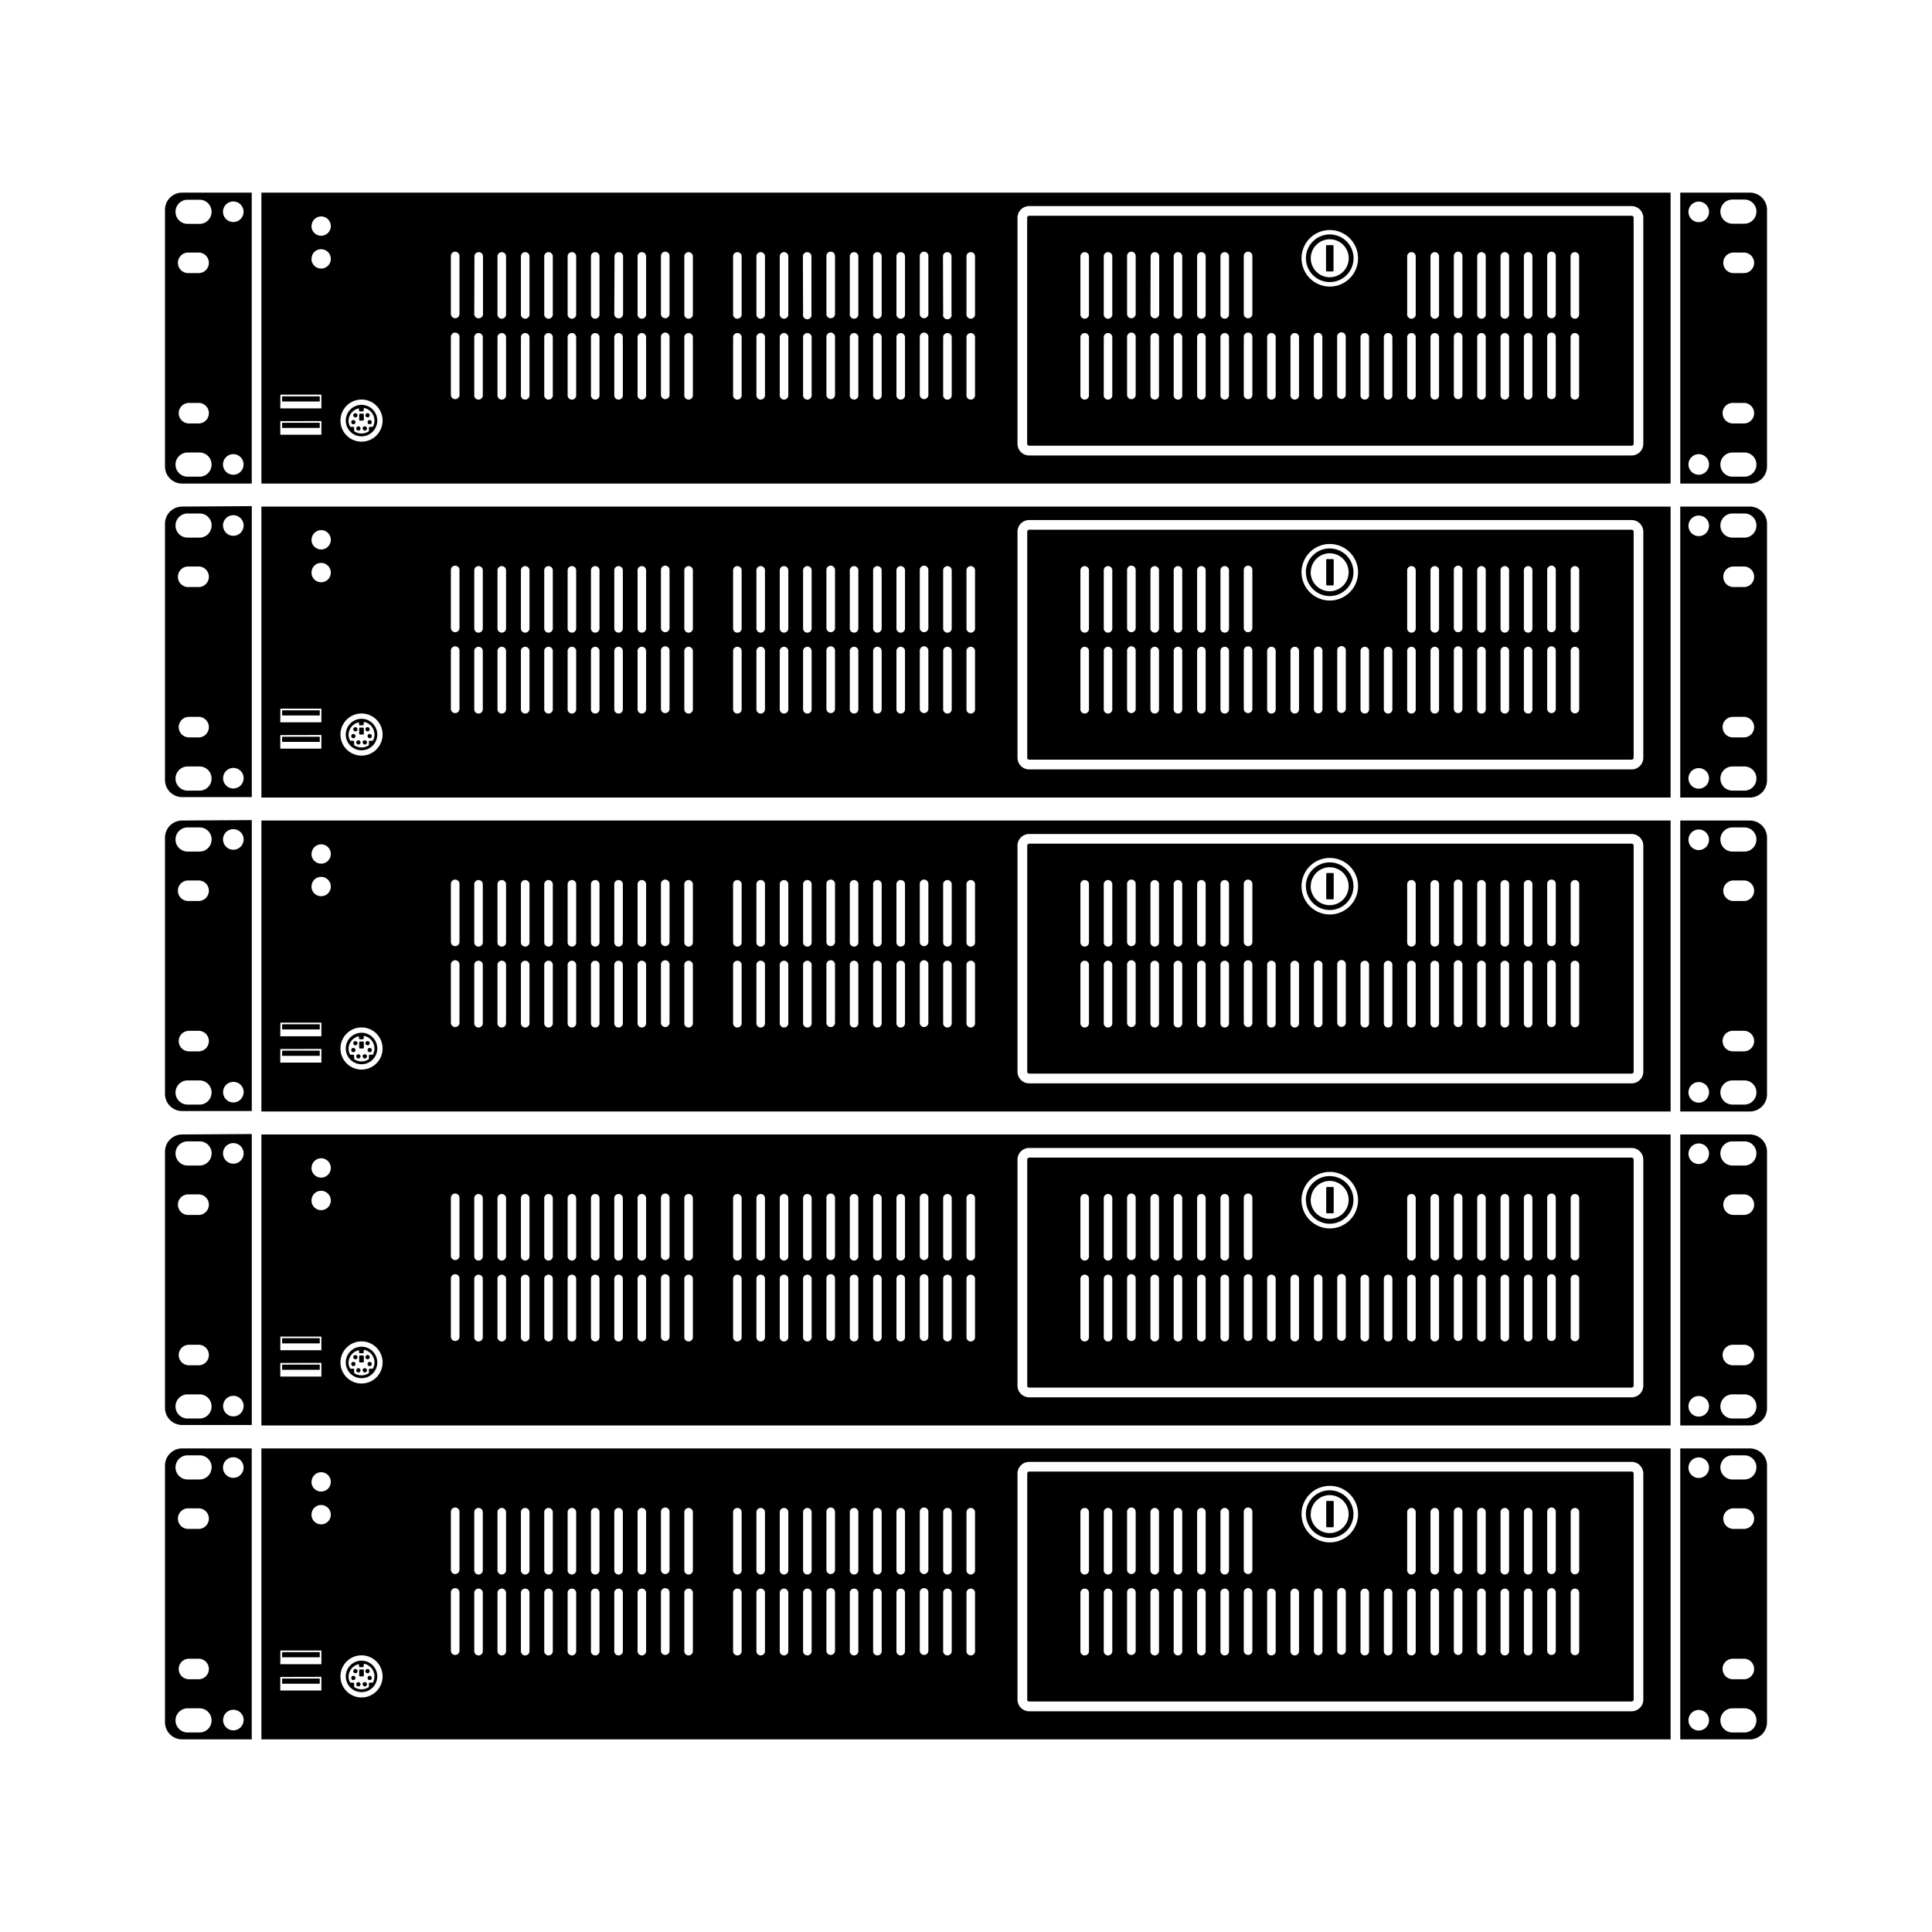
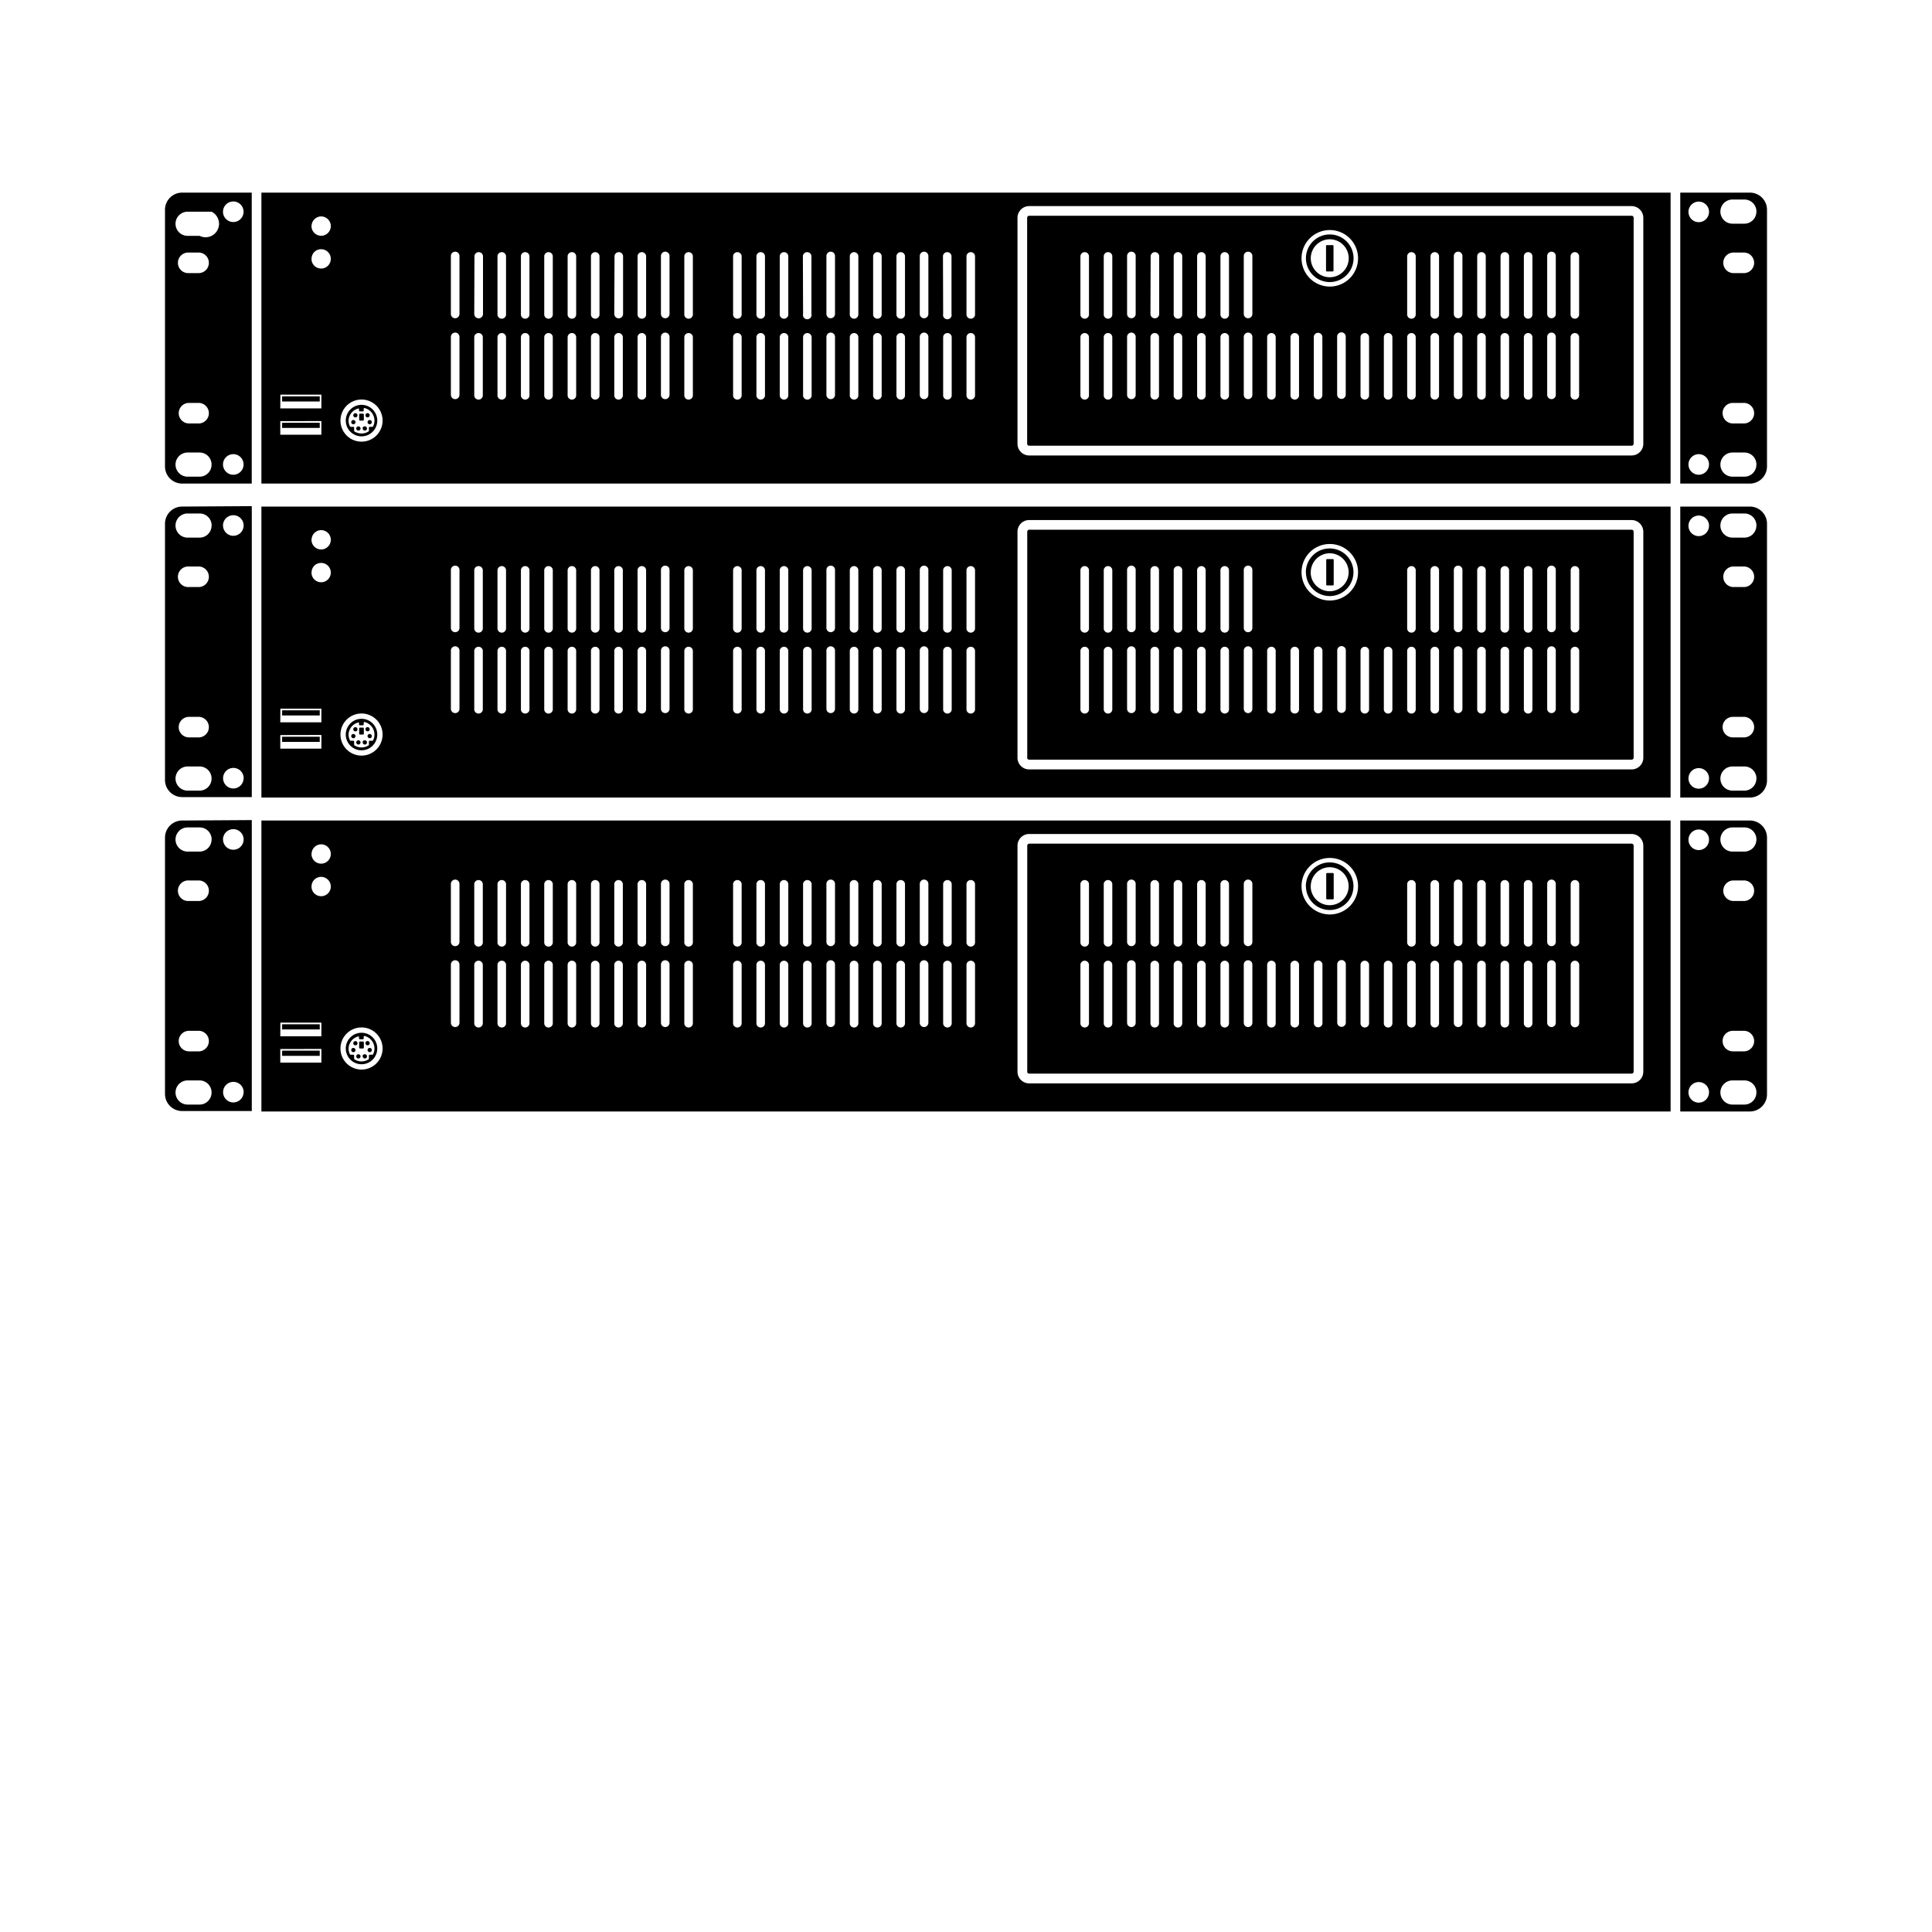
<svg xmlns="http://www.w3.org/2000/svg" id="图层_1" data-name="图层 1" viewBox="0 0 400 400">
  <title>画板 5</title>
-   <path d="M66.2,88.6H58.41V87.53H66.2Zm-7.79-5.47H66.2V82.06H58.41ZM76.1,87.4a.44.44,0,0,0,.44.44.44.44,0,0,0,0-.88A.44.44,0,0,0,76.1,87.4Zm-1,1.3a.44.44,0,1,0,.44-.43A.44.44,0,0,0,75.06,88.7ZM274.71,56.2h1.2a.18.18,0,0,0,.18-.18V50.93a.18.18,0,0,0-.18-.18h-1.2a.18.18,0,0,0-.17.18V56A.18.18,0,0,0,274.71,56.2ZM71.59,87.08a3.26,3.26,0,1,1,3.26,3.26A3.26,3.26,0,0,1,71.59,87.08Zm.86,1.19a.18.18,0,0,0,.16.1h.53a.18.18,0,0,1,.18.17v.64a.16.16,0,0,0,.08.15,2.71,2.71,0,0,0,2.9,0,.16.16,0,0,0,.08-.15v-.64a.18.18,0,0,1,.18-.17h.53a.18.18,0,0,0,.16-.1,2.74,2.74,0,0,0,.28-1.19,2.69,2.69,0,0,0-2-2.58.23.23,0,0,0-.16,0,.19.19,0,0,0-.07.14V85a.17.17,0,0,1-.17.17h-.62a.17.17,0,0,1-.18-.17v-.28a.15.15,0,0,0-.07-.14.18.18,0,0,0-.1,0h0a2.69,2.69,0,0,0-2,2.58A2.74,2.74,0,0,0,72.45,88.27Zm2.09-1.19h.62a.18.18,0,0,0,.17-.18V85.81a.18.18,0,0,0-.17-.17h-.62a.18.18,0,0,0-.18.17V86.9A.18.18,0,0,0,74.54,87.08Zm-.78,1.62a.44.44,0,1,0,.44-.43A.44.44,0,0,0,73.76,88.7Zm2.34-2.28a.44.44,0,1,0-.44-.44A.44.44,0,0,0,76.1,86.42Zm-2.94,1.42a.44.44,0,1,0-.44-.44A.44.44,0,0,0,73.16,87.84ZM365.84,43.42V96.58a3.55,3.55,0,0,1-3.54,3.54H347.88V39.88H362.3A3.55,3.55,0,0,1,365.84,43.42Zm-12,52.75a2.13,2.13,0,1,0-2.13,2.12A2.13,2.13,0,0,0,353.83,96.17Zm0-52.34A2.13,2.13,0,1,0,351.7,46,2.13,2.13,0,0,0,353.83,43.83Zm9.81,52.34a2.48,2.48,0,0,0-2.48-2.48h-2.48a2.48,2.48,0,0,0,0,5h2.48A2.48,2.48,0,0,0,363.64,96.17Zm-7-10.63a2.12,2.12,0,0,0,2.12,2.13h2.13a2.13,2.13,0,1,0,0-4.25h-2.13A2.12,2.12,0,0,0,356.64,85.54Zm2.12-29h2.13a2.13,2.13,0,1,0,0-4.25h-2.13a2.13,2.13,0,0,0,0,4.25Zm4.88-12.75a2.48,2.48,0,0,0-2.48-2.48h-2.48a2.48,2.48,0,0,0,0,5h2.48A2.48,2.48,0,0,0,363.64,43.83ZM52.12,39.88v60.24H37.7a3.55,3.55,0,0,1-3.54-3.54V43.42a3.55,3.55,0,0,1,3.54-3.54Zm-5.95,3.95a2.13,2.13,0,1,0,2.13-2.12A2.13,2.13,0,0,0,46.17,43.83ZM43.8,96.17a2.48,2.48,0,0,0-2.48-2.48H38.84a2.48,2.48,0,1,0,0,5h2.48A2.48,2.48,0,0,0,43.8,96.17ZM37,85.54a2.13,2.13,0,0,0,2.13,2.13h2.13a2.13,2.13,0,0,0,0-4.25H39.11A2.13,2.13,0,0,0,37,85.54Zm2.13-29h2.13a2.13,2.13,0,0,0,0-4.25H39.11a2.13,2.13,0,1,0,0,4.25ZM43.8,43.83a2.48,2.48,0,0,0-2.48-2.48H38.84a2.48,2.48,0,0,0,0,5h2.48A2.48,2.48,0,0,0,43.8,43.83Zm6.63,52.34a2.13,2.13,0,1,0-2.13,2.12A2.13,2.13,0,0,0,50.43,96.17Zm162.23-4.31V45.09a.42.42,0,0,1,.42-.42H337.81a.42.42,0,0,1,.42.42V91.86a.42.42,0,0,1-.42.42H213.08A.42.42,0,0,1,212.66,91.86ZM273.78,69.7a.89.89,0,0,0-1.77,0v12a.89.89,0,1,0,1.77,0Zm4.84,0a.89.89,0,0,0-1.78,0v12a.89.89,0,0,0,1.78,0ZM325.17,65a.89.89,0,1,0,1.77,0V53a.89.89,0,0,0-1.77,0Zm0,16.75a.89.89,0,1,0,1.77,0v-12a.89.89,0,0,0-1.77,0ZM320.33,65a.89.89,0,0,0,1.78,0V53a.89.89,0,0,0-1.78,0Zm0,16.75a.89.89,0,0,0,1.78,0v-12a.89.89,0,0,0-1.78,0ZM315.5,65a.89.89,0,1,0,1.77,0V53a.89.89,0,0,0-1.77,0Zm0,16.75a.89.89,0,1,0,1.77,0v-12a.89.89,0,0,0-1.77,0ZM310.67,65a.89.89,0,1,0,1.77,0V53a.89.89,0,0,0-1.77,0Zm0,16.75a.89.89,0,1,0,1.77,0v-12a.89.89,0,0,0-1.77,0ZM305.84,65a.89.89,0,1,0,1.77,0V53a.89.89,0,0,0-1.77,0Zm0,16.75a.89.89,0,1,0,1.77,0v-12a.89.89,0,0,0-1.77,0ZM301,65a.89.89,0,0,0,1.78,0V53A.89.89,0,0,0,301,53Zm0,16.75a.89.89,0,0,0,1.78,0v-12a.89.89,0,0,0-1.78,0ZM296.17,65a.89.89,0,1,0,1.77,0V53a.89.89,0,0,0-1.77,0Zm0,16.75a.89.89,0,1,0,1.77,0v-12a.89.89,0,0,0-1.77,0ZM291.34,65a.89.89,0,1,0,1.77,0V53a.89.89,0,0,0-1.77,0Zm0,16.75a.89.89,0,1,0,1.77,0v-12a.89.89,0,0,0-1.77,0Zm-4.83,0a.89.89,0,1,0,1.77,0v-12a.89.89,0,0,0-1.77,0Zm-4.83,0a.89.89,0,1,0,1.77,0v-12a.89.89,0,0,0-1.77,0ZM269.47,53.47a5.85,5.85,0,1,0,5.84-5.84A5.84,5.84,0,0,0,269.47,53.47Zm-2.29,28.28a.89.89,0,1,0,1.77,0v-12a.89.89,0,0,0-1.77,0Zm-4.83,0a.89.89,0,1,0,1.77,0v-12a.89.89,0,0,0-1.77,0ZM257.51,65a.89.89,0,0,0,1.78,0V53a.89.89,0,0,0-1.78,0Zm0,16.75a.89.89,0,0,0,1.78,0v-12a.89.89,0,0,0-1.78,0ZM252.68,65a.89.89,0,1,0,1.77,0V53a.89.89,0,0,0-1.77,0Zm0,16.75a.89.89,0,1,0,1.77,0v-12a.89.89,0,0,0-1.77,0ZM247.85,65a.89.89,0,1,0,1.77,0V53a.89.89,0,0,0-1.77,0Zm0,16.75a.89.89,0,1,0,1.77,0v-12a.89.89,0,0,0-1.77,0ZM243,65a.89.89,0,1,0,1.77,0V53A.89.89,0,0,0,243,53Zm0,16.75a.89.89,0,1,0,1.77,0v-12a.89.89,0,0,0-1.77,0ZM238.19,65A.89.89,0,1,0,240,65V53a.89.89,0,0,0-1.77,0Zm0,16.75a.89.89,0,1,0,1.77,0v-12a.89.89,0,0,0-1.77,0ZM233.35,65a.89.89,0,1,0,1.78,0V53a.89.89,0,0,0-1.78,0Zm0,16.75a.89.89,0,1,0,1.78,0v-12a.89.89,0,0,0-1.78,0ZM228.52,65a.89.89,0,1,0,1.77,0V53a.89.89,0,0,0-1.77,0Zm0,16.75a.89.89,0,1,0,1.77,0v-12a.89.89,0,0,0-1.77,0ZM223.69,65a.89.89,0,1,0,1.77,0V53a.89.89,0,0,0-1.77,0Zm0,16.75a.89.89,0,1,0,1.77,0v-12a.89.89,0,0,0-1.77,0ZM54.12,39.88H345.88v60.24H54.12Zm156.54,52a2.42,2.42,0,0,0,2.42,2.42H337.81a2.42,2.42,0,0,0,2.42-2.42V45.09a2.43,2.43,0,0,0-2.42-2.42H213.08a2.42,2.42,0,0,0-2.42,2.42ZM200.1,65a.89.89,0,1,0,1.77,0V53a.89.89,0,0,0-1.77,0Zm0,16.75a.89.89,0,1,0,1.77,0v-12a.89.89,0,0,0-1.77,0ZM195.27,65A.89.89,0,1,0,197,65V53a.89.89,0,0,0-1.77,0Zm0,16.75a.89.89,0,1,0,1.77,0v-12a.89.89,0,0,0-1.77,0ZM190.43,65a.89.89,0,1,0,1.78,0V53a.89.89,0,0,0-1.78,0Zm0,16.75a.89.89,0,0,0,1.78,0v-12a.89.89,0,0,0-1.78,0ZM185.6,65a.89.89,0,1,0,1.77,0V53a.89.89,0,0,0-1.77,0Zm0,16.75a.89.89,0,1,0,1.77,0v-12a.89.89,0,0,0-1.77,0ZM180.77,65a.89.89,0,1,0,1.77,0V53a.89.89,0,0,0-1.77,0Zm0,16.75a.89.89,0,1,0,1.77,0v-12a.89.89,0,0,0-1.77,0ZM175.94,65a.89.89,0,1,0,1.77,0V53a.89.89,0,0,0-1.77,0Zm0,16.75a.89.89,0,1,0,1.77,0v-12a.89.89,0,0,0-1.77,0ZM171.1,65a.89.89,0,0,0,1.78,0V53a.89.89,0,0,0-1.78,0Zm0,16.75a.89.89,0,0,0,1.78,0v-12a.89.89,0,0,0-1.78,0ZM166.27,65A.89.89,0,1,0,168,65V53a.89.89,0,0,0-1.77,0Zm0,16.75a.89.89,0,1,0,1.77,0v-12a.89.89,0,0,0-1.77,0ZM161.44,65a.89.89,0,1,0,1.77,0V53a.89.89,0,0,0-1.77,0Zm0,16.75a.89.89,0,1,0,1.77,0v-12a.89.89,0,0,0-1.77,0ZM156.61,65a.89.89,0,1,0,1.77,0V53a.89.89,0,0,0-1.77,0Zm0,16.75a.89.89,0,1,0,1.77,0v-12a.89.89,0,0,0-1.77,0ZM151.78,65a.89.89,0,1,0,1.77,0V53a.89.89,0,0,0-1.77,0Zm0,16.75a.89.89,0,1,0,1.77,0v-12a.89.89,0,0,0-1.77,0ZM141.68,65a.89.89,0,1,0,1.77,0V53a.89.89,0,0,0-1.77,0Zm0,16.75a.89.89,0,1,0,1.77,0v-12a.89.89,0,0,0-1.77,0ZM136.84,65a.89.89,0,1,0,1.78,0V53a.89.89,0,0,0-1.78,0Zm0,16.75a.89.89,0,1,0,1.78,0v-12a.89.89,0,0,0-1.78,0ZM132,65a.89.89,0,1,0,1.77,0V53A.89.89,0,0,0,132,53Zm0,16.75a.89.89,0,1,0,1.77,0v-12a.89.89,0,0,0-1.77,0ZM127.18,65A.89.89,0,1,0,129,65V53a.89.89,0,0,0-1.77,0Zm0,16.75a.89.89,0,1,0,1.77,0v-12a.89.89,0,0,0-1.77,0ZM122.35,65a.89.89,0,1,0,1.77,0V53a.89.89,0,0,0-1.77,0Zm0,16.75a.89.89,0,1,0,1.77,0v-12a.89.89,0,0,0-1.77,0ZM117.52,65a.89.89,0,1,0,1.77,0V53a.89.89,0,0,0-1.77,0Zm0,16.75a.89.89,0,1,0,1.77,0v-12a.89.89,0,0,0-1.77,0ZM112.68,65a.89.89,0,1,0,1.77,0V53a.89.89,0,0,0-1.77,0Zm0,16.75a.89.89,0,1,0,1.77,0v-12a.89.89,0,0,0-1.77,0ZM107.85,65a.89.89,0,1,0,1.77,0V53a.89.89,0,0,0-1.77,0Zm0,16.75a.89.89,0,1,0,1.77,0v-12a.89.89,0,0,0-1.77,0ZM103,65a.89.89,0,1,0,1.77,0V53A.89.89,0,0,0,103,53Zm0,16.75a.89.89,0,1,0,1.77,0v-12a.89.89,0,0,0-1.77,0ZM98.19,65A.89.89,0,1,0,100,65V53a.89.89,0,0,0-1.77,0Zm0,16.75a.89.89,0,1,0,1.77,0v-12a.89.89,0,0,0-1.77,0ZM93.35,65a.89.89,0,0,0,1.78,0V53a.89.89,0,0,0-1.78,0Zm0,16.75a.89.89,0,0,0,1.78,0v-12a.89.89,0,0,0-1.78,0ZM70.49,87.08a4.36,4.36,0,1,0,4.36-4.36A4.36,4.36,0,0,0,70.49,87.08Zm-6-40.32a2,2,0,1,0,1.95-1.95A2,2,0,0,0,64.51,46.76Zm0,6.79a2,2,0,1,0,1.95-1.95A1.95,1.95,0,0,0,64.51,53.55Zm-6.46,31h8.51V81.71H58.05Zm0,2.64V90h8.51V87.18Zm15.55-.76a.44.44,0,1,0-.44-.44A.44.44,0,0,0,73.6,86.42ZM270.38,53.47a4.93,4.93,0,1,1,4.93,4.93A4.94,4.94,0,0,1,270.38,53.47Zm1,0a3.93,3.93,0,1,0,3.93-3.93A3.94,3.94,0,0,0,271.38,53.47Z" />
+   <path d="M66.2,88.6H58.41V87.53H66.2Zm-7.79-5.47H66.2V82.06H58.41ZM76.1,87.4a.44.44,0,0,0,.44.44.44.44,0,0,0,0-.88A.44.44,0,0,0,76.1,87.4Zm-1,1.3a.44.44,0,1,0,.44-.43A.44.44,0,0,0,75.06,88.7ZM274.71,56.2h1.2a.18.18,0,0,0,.18-.18V50.93a.18.18,0,0,0-.18-.18h-1.2a.18.18,0,0,0-.17.18V56A.18.18,0,0,0,274.71,56.2ZM71.59,87.08a3.26,3.26,0,1,1,3.26,3.26A3.26,3.26,0,0,1,71.59,87.08Zm.86,1.19a.18.18,0,0,0,.16.1h.53a.18.18,0,0,1,.18.17v.64a.16.16,0,0,0,.08.15,2.71,2.71,0,0,0,2.9,0,.16.16,0,0,0,.08-.15v-.64a.18.18,0,0,1,.18-.17h.53a.18.18,0,0,0,.16-.1,2.74,2.74,0,0,0,.28-1.19,2.69,2.69,0,0,0-2-2.58.23.23,0,0,0-.16,0,.19.19,0,0,0-.07.14V85a.17.17,0,0,1-.17.17h-.62a.17.17,0,0,1-.18-.17v-.28a.15.15,0,0,0-.07-.14.18.18,0,0,0-.1,0h0a2.69,2.69,0,0,0-2,2.58A2.74,2.74,0,0,0,72.45,88.27Zm2.09-1.19h.62a.18.18,0,0,0,.17-.18V85.81a.18.18,0,0,0-.17-.17h-.62a.18.18,0,0,0-.18.17V86.9A.18.18,0,0,0,74.54,87.08Zm-.78,1.62a.44.44,0,1,0,.44-.43A.44.44,0,0,0,73.76,88.7Zm2.34-2.28a.44.44,0,1,0-.44-.44A.44.44,0,0,0,76.1,86.42Zm-2.94,1.42a.44.44,0,1,0-.44-.44A.44.44,0,0,0,73.16,87.84ZM365.84,43.42V96.58a3.55,3.55,0,0,1-3.54,3.54H347.88V39.88H362.3A3.55,3.55,0,0,1,365.84,43.42Zm-12,52.75a2.13,2.13,0,1,0-2.13,2.12A2.13,2.13,0,0,0,353.83,96.17Zm0-52.34A2.13,2.13,0,1,0,351.7,46,2.13,2.13,0,0,0,353.83,43.83Zm9.81,52.34a2.48,2.48,0,0,0-2.48-2.48h-2.48a2.48,2.48,0,0,0,0,5h2.48A2.48,2.48,0,0,0,363.64,96.17Zm-7-10.63a2.12,2.12,0,0,0,2.12,2.13h2.13a2.13,2.13,0,1,0,0-4.25h-2.13A2.12,2.12,0,0,0,356.64,85.54Zm2.12-29h2.13a2.13,2.13,0,1,0,0-4.25h-2.13a2.13,2.13,0,0,0,0,4.25Zm4.88-12.75a2.48,2.48,0,0,0-2.48-2.48h-2.48a2.48,2.48,0,0,0,0,5h2.48A2.48,2.48,0,0,0,363.64,43.83ZM52.12,39.88v60.24H37.7a3.55,3.55,0,0,1-3.54-3.54V43.42a3.55,3.55,0,0,1,3.54-3.54Zm-5.95,3.95a2.13,2.13,0,1,0,2.13-2.12A2.13,2.13,0,0,0,46.17,43.83ZM43.8,96.17a2.48,2.48,0,0,0-2.48-2.48H38.84a2.48,2.48,0,1,0,0,5h2.48A2.48,2.48,0,0,0,43.8,96.17ZM37,85.54a2.13,2.13,0,0,0,2.13,2.13h2.13a2.13,2.13,0,0,0,0-4.25H39.11A2.13,2.13,0,0,0,37,85.54Zm2.13-29h2.13a2.13,2.13,0,0,0,0-4.25H39.11a2.13,2.13,0,1,0,0,4.25ZM43.8,43.83H38.84a2.48,2.48,0,0,0,0,5h2.48A2.48,2.48,0,0,0,43.8,43.83Zm6.63,52.34a2.13,2.13,0,1,0-2.13,2.12A2.13,2.13,0,0,0,50.43,96.17Zm162.23-4.31V45.09a.42.42,0,0,1,.42-.42H337.81a.42.42,0,0,1,.42.42V91.86a.42.42,0,0,1-.42.42H213.08A.42.42,0,0,1,212.66,91.86ZM273.78,69.7a.89.89,0,0,0-1.77,0v12a.89.89,0,1,0,1.77,0Zm4.84,0a.89.89,0,0,0-1.78,0v12a.89.89,0,0,0,1.78,0ZM325.17,65a.89.89,0,1,0,1.77,0V53a.89.89,0,0,0-1.77,0Zm0,16.75a.89.89,0,1,0,1.77,0v-12a.89.89,0,0,0-1.77,0ZM320.33,65a.89.89,0,0,0,1.78,0V53a.89.89,0,0,0-1.78,0Zm0,16.75a.89.89,0,0,0,1.78,0v-12a.89.89,0,0,0-1.78,0ZM315.5,65a.89.89,0,1,0,1.77,0V53a.89.89,0,0,0-1.77,0Zm0,16.75a.89.89,0,1,0,1.77,0v-12a.89.89,0,0,0-1.77,0ZM310.67,65a.89.89,0,1,0,1.77,0V53a.89.89,0,0,0-1.77,0Zm0,16.75a.89.89,0,1,0,1.77,0v-12a.89.89,0,0,0-1.77,0ZM305.84,65a.89.89,0,1,0,1.77,0V53a.89.89,0,0,0-1.77,0Zm0,16.75a.89.89,0,1,0,1.77,0v-12a.89.89,0,0,0-1.77,0ZM301,65a.89.89,0,0,0,1.78,0V53A.89.89,0,0,0,301,53Zm0,16.75a.89.89,0,0,0,1.78,0v-12a.89.89,0,0,0-1.78,0ZM296.17,65a.89.89,0,1,0,1.77,0V53a.89.89,0,0,0-1.77,0Zm0,16.75a.89.89,0,1,0,1.77,0v-12a.89.89,0,0,0-1.77,0ZM291.34,65a.89.89,0,1,0,1.77,0V53a.89.89,0,0,0-1.77,0Zm0,16.75a.89.89,0,1,0,1.77,0v-12a.89.89,0,0,0-1.77,0Zm-4.83,0a.89.89,0,1,0,1.77,0v-12a.89.89,0,0,0-1.77,0Zm-4.83,0a.89.89,0,1,0,1.77,0v-12a.89.89,0,0,0-1.77,0ZM269.47,53.47a5.85,5.85,0,1,0,5.84-5.84A5.84,5.84,0,0,0,269.47,53.47Zm-2.29,28.28a.89.89,0,1,0,1.77,0v-12a.89.89,0,0,0-1.77,0Zm-4.83,0a.89.89,0,1,0,1.77,0v-12a.89.89,0,0,0-1.77,0ZM257.51,65a.89.89,0,0,0,1.78,0V53a.89.89,0,0,0-1.78,0Zm0,16.75a.89.89,0,0,0,1.78,0v-12a.89.89,0,0,0-1.78,0ZM252.68,65a.89.89,0,1,0,1.77,0V53a.89.89,0,0,0-1.77,0Zm0,16.75a.89.89,0,1,0,1.77,0v-12a.89.89,0,0,0-1.77,0ZM247.85,65a.89.89,0,1,0,1.77,0V53a.89.89,0,0,0-1.77,0Zm0,16.75a.89.89,0,1,0,1.77,0v-12a.89.89,0,0,0-1.77,0ZM243,65a.89.89,0,1,0,1.77,0V53A.89.89,0,0,0,243,53Zm0,16.75a.89.89,0,1,0,1.77,0v-12a.89.89,0,0,0-1.77,0ZM238.19,65A.89.89,0,1,0,240,65V53a.89.89,0,0,0-1.77,0Zm0,16.75a.89.89,0,1,0,1.77,0v-12a.89.89,0,0,0-1.77,0ZM233.35,65a.89.89,0,1,0,1.78,0V53a.89.89,0,0,0-1.78,0Zm0,16.75a.89.89,0,1,0,1.78,0v-12a.89.89,0,0,0-1.78,0ZM228.52,65a.89.89,0,1,0,1.77,0V53a.89.89,0,0,0-1.77,0Zm0,16.75a.89.89,0,1,0,1.77,0v-12a.89.89,0,0,0-1.77,0ZM223.69,65a.89.89,0,1,0,1.77,0V53a.89.89,0,0,0-1.77,0Zm0,16.75a.89.89,0,1,0,1.77,0v-12a.89.89,0,0,0-1.77,0ZM54.12,39.88H345.88v60.24H54.12Zm156.54,52a2.42,2.42,0,0,0,2.42,2.42H337.81a2.42,2.42,0,0,0,2.42-2.42V45.09a2.43,2.43,0,0,0-2.42-2.42H213.08a2.42,2.42,0,0,0-2.42,2.42ZM200.1,65a.89.89,0,1,0,1.77,0V53a.89.89,0,0,0-1.77,0Zm0,16.75a.89.89,0,1,0,1.77,0v-12a.89.89,0,0,0-1.77,0ZM195.27,65A.89.89,0,1,0,197,65V53a.89.89,0,0,0-1.77,0Zm0,16.75a.89.89,0,1,0,1.77,0v-12a.89.89,0,0,0-1.77,0ZM190.43,65a.89.89,0,1,0,1.78,0V53a.89.89,0,0,0-1.78,0Zm0,16.75a.89.89,0,0,0,1.78,0v-12a.89.89,0,0,0-1.78,0ZM185.6,65a.89.89,0,1,0,1.77,0V53a.89.89,0,0,0-1.77,0Zm0,16.75a.89.89,0,1,0,1.77,0v-12a.89.89,0,0,0-1.77,0ZM180.77,65a.89.89,0,1,0,1.77,0V53a.89.89,0,0,0-1.77,0Zm0,16.75a.89.89,0,1,0,1.77,0v-12a.89.89,0,0,0-1.77,0ZM175.94,65a.89.89,0,1,0,1.77,0V53a.89.89,0,0,0-1.77,0Zm0,16.75a.89.89,0,1,0,1.77,0v-12a.89.89,0,0,0-1.77,0ZM171.1,65a.89.89,0,0,0,1.78,0V53a.89.89,0,0,0-1.78,0Zm0,16.75a.89.89,0,0,0,1.78,0v-12a.89.89,0,0,0-1.78,0ZM166.27,65A.89.89,0,1,0,168,65V53a.89.89,0,0,0-1.77,0Zm0,16.75a.89.89,0,1,0,1.77,0v-12a.89.89,0,0,0-1.77,0ZM161.44,65a.89.89,0,1,0,1.77,0V53a.89.89,0,0,0-1.77,0Zm0,16.75a.89.89,0,1,0,1.77,0v-12a.89.89,0,0,0-1.77,0ZM156.61,65a.89.89,0,1,0,1.77,0V53a.89.89,0,0,0-1.77,0Zm0,16.75a.89.89,0,1,0,1.77,0v-12a.89.89,0,0,0-1.77,0ZM151.78,65a.89.89,0,1,0,1.77,0V53a.89.89,0,0,0-1.77,0Zm0,16.75a.89.89,0,1,0,1.77,0v-12a.89.89,0,0,0-1.77,0ZM141.68,65a.89.89,0,1,0,1.77,0V53a.89.89,0,0,0-1.77,0Zm0,16.75a.89.89,0,1,0,1.77,0v-12a.89.89,0,0,0-1.77,0ZM136.84,65a.89.89,0,1,0,1.78,0V53a.89.89,0,0,0-1.78,0Zm0,16.75a.89.89,0,1,0,1.78,0v-12a.89.89,0,0,0-1.78,0ZM132,65a.89.89,0,1,0,1.77,0V53A.89.89,0,0,0,132,53Zm0,16.75a.89.89,0,1,0,1.77,0v-12a.89.89,0,0,0-1.77,0ZM127.18,65A.89.89,0,1,0,129,65V53a.89.89,0,0,0-1.77,0Zm0,16.75a.89.89,0,1,0,1.77,0v-12a.89.89,0,0,0-1.77,0ZM122.35,65a.89.89,0,1,0,1.77,0V53a.89.89,0,0,0-1.77,0Zm0,16.75a.89.89,0,1,0,1.77,0v-12a.89.89,0,0,0-1.77,0ZM117.52,65a.89.89,0,1,0,1.77,0V53a.89.89,0,0,0-1.77,0Zm0,16.75a.89.89,0,1,0,1.77,0v-12a.89.89,0,0,0-1.77,0ZM112.68,65a.89.89,0,1,0,1.77,0V53a.89.89,0,0,0-1.77,0Zm0,16.75a.89.89,0,1,0,1.77,0v-12a.89.89,0,0,0-1.77,0ZM107.85,65a.89.89,0,1,0,1.77,0V53a.89.89,0,0,0-1.77,0Zm0,16.75a.89.89,0,1,0,1.77,0v-12a.89.89,0,0,0-1.77,0ZM103,65a.89.89,0,1,0,1.77,0V53A.89.89,0,0,0,103,53Zm0,16.75a.89.89,0,1,0,1.77,0v-12a.89.89,0,0,0-1.77,0ZM98.19,65A.89.89,0,1,0,100,65V53a.89.89,0,0,0-1.77,0Zm0,16.75a.89.89,0,1,0,1.77,0v-12a.89.89,0,0,0-1.77,0ZM93.35,65a.89.89,0,0,0,1.78,0V53a.89.89,0,0,0-1.78,0Zm0,16.75a.89.89,0,0,0,1.78,0v-12a.89.89,0,0,0-1.78,0ZM70.49,87.08a4.36,4.36,0,1,0,4.36-4.36A4.36,4.36,0,0,0,70.49,87.08Zm-6-40.32a2,2,0,1,0,1.95-1.95A2,2,0,0,0,64.51,46.76Zm0,6.79a2,2,0,1,0,1.95-1.95A1.95,1.95,0,0,0,64.51,53.55Zm-6.46,31h8.51V81.71H58.05Zm0,2.64V90h8.51V87.18Zm15.55-.76a.44.44,0,1,0-.44-.44A.44.44,0,0,0,73.6,86.42ZM270.38,53.47a4.93,4.93,0,1,1,4.93,4.93A4.94,4.94,0,0,1,270.38,53.47Zm1,0a3.93,3.93,0,1,0,3.93-3.93A3.94,3.94,0,0,0,271.38,53.47Z" />
  <path d="M66.2,153.6H58.41v-1.07H66.2Zm-7.79-5.47H66.2v-1.07H58.41ZM76.1,152.4a.44.44,0,0,0,.44.44.44.44,0,0,0,0-.88A.44.44,0,0,0,76.1,152.4Zm-1,1.3a.44.44,0,1,0,.44-.43A.44.44,0,0,0,75.06,153.7Zm199.65-32.5h1.2a.18.18,0,0,0,.18-.18v-5.09a.18.18,0,0,0-.18-.18h-1.2a.18.18,0,0,0-.17.18V121A.18.18,0,0,0,274.71,121.2ZM71.59,152.08a3.26,3.26,0,1,1,3.26,3.26A3.26,3.26,0,0,1,71.59,152.08Zm.86,1.19a.18.18,0,0,0,.16.1h.53a.18.18,0,0,1,.18.17v.64a.16.16,0,0,0,.08.15,2.71,2.71,0,0,0,2.9,0,.16.16,0,0,0,.08-.15v-.64a.18.18,0,0,1,.18-.17h.53a.18.18,0,0,0,.16-.1,2.74,2.74,0,0,0,.28-1.19,2.69,2.69,0,0,0-2-2.58.23.23,0,0,0-.16,0,.19.19,0,0,0-.07.14V150a.17.17,0,0,1-.17.17h-.62a.17.17,0,0,1-.18-.17v-.28a.15.15,0,0,0-.07-.14.18.18,0,0,0-.1,0h0a2.69,2.69,0,0,0-2,2.58A2.74,2.74,0,0,0,72.45,153.27Zm2.09-1.19h.62a.18.18,0,0,0,.17-.18v-1.09a.18.18,0,0,0-.17-.17h-.62a.18.18,0,0,0-.18.17v1.09A.18.18,0,0,0,74.54,152.08Zm-.78,1.62a.44.44,0,1,0,.44-.43A.44.44,0,0,0,73.76,153.7Zm2.34-2.28a.44.44,0,1,0-.44-.44A.44.44,0,0,0,76.1,151.42Zm-2.94,1.42a.44.44,0,1,0-.44-.44A.44.44,0,0,0,73.16,152.84Zm292.68-44.42v53.16a3.55,3.55,0,0,1-3.54,3.54H347.88V104.88H362.3A3.55,3.55,0,0,1,365.84,108.42Zm-12,52.75a2.13,2.13,0,1,0-2.13,2.12A2.13,2.13,0,0,0,353.83,161.17Zm0-52.34A2.13,2.13,0,1,0,351.7,111,2.13,2.13,0,0,0,353.83,108.83Zm9.81,52.34a2.48,2.48,0,0,0-2.48-2.48h-2.48a2.48,2.48,0,0,0,0,5h2.48A2.48,2.48,0,0,0,363.64,161.17Zm-7-10.63a2.12,2.12,0,0,0,2.12,2.13h2.13a2.13,2.13,0,1,0,0-4.25h-2.13A2.12,2.12,0,0,0,356.64,150.54Zm2.12-29h2.13a2.13,2.13,0,1,0,0-4.25h-2.13a2.13,2.13,0,0,0,0,4.25Zm4.88-12.75a2.48,2.48,0,0,0-2.48-2.48h-2.48a2.48,2.48,0,0,0,0,5h2.48A2.48,2.48,0,0,0,363.64,108.83Zm-311.52-4v60.24H37.7a3.55,3.55,0,0,1-3.54-3.54V108.42a3.55,3.55,0,0,1,3.54-3.54Zm-5.95,4a2.13,2.13,0,1,0,2.13-2.12A2.13,2.13,0,0,0,46.17,108.83ZM43.8,161.17a2.48,2.48,0,0,0-2.48-2.48H38.84a2.48,2.48,0,1,0,0,5h2.48A2.48,2.48,0,0,0,43.8,161.17ZM37,150.54a2.13,2.13,0,0,0,2.13,2.13h2.13a2.13,2.13,0,0,0,0-4.25H39.11A2.13,2.13,0,0,0,37,150.54Zm2.13-29h2.13a2.13,2.13,0,0,0,0-4.25H39.11a2.13,2.13,0,1,0,0,4.25Zm4.69-12.75a2.48,2.48,0,0,0-2.48-2.48H38.84a2.48,2.48,0,1,0,0,5h2.48A2.48,2.48,0,0,0,43.8,108.83Zm6.63,52.34a2.13,2.13,0,1,0-2.13,2.12A2.13,2.13,0,0,0,50.43,161.17Zm162.23-4.31V110.09a.42.42,0,0,1,.42-.42H337.81a.42.42,0,0,1,.42.42v46.77a.42.42,0,0,1-.42.42H213.08A.42.42,0,0,1,212.66,156.86Zm61.12-22.16a.89.89,0,0,0-1.77,0v12.05a.89.89,0,1,0,1.77,0Zm4.84,0a.89.89,0,0,0-1.78,0v12.05a.89.89,0,1,0,1.78,0Zm46.55-4.7a.89.89,0,1,0,1.77,0V118a.89.89,0,0,0-1.77,0Zm0,16.75a.89.89,0,1,0,1.77,0V134.7a.89.89,0,0,0-1.77,0ZM320.33,130a.89.89,0,1,0,1.78,0V118a.89.89,0,0,0-1.78,0Zm0,16.75a.89.89,0,1,0,1.78,0V134.7a.89.89,0,0,0-1.78,0ZM315.5,130a.89.89,0,1,0,1.77,0V118a.89.89,0,0,0-1.77,0Zm0,16.75a.89.89,0,1,0,1.77,0V134.7a.89.89,0,0,0-1.77,0ZM310.67,130a.89.89,0,1,0,1.77,0V118a.89.89,0,0,0-1.77,0Zm0,16.75a.89.89,0,1,0,1.77,0V134.7a.89.89,0,0,0-1.77,0ZM305.84,130a.89.89,0,1,0,1.77,0V118a.89.89,0,0,0-1.77,0Zm0,16.75a.89.89,0,1,0,1.77,0V134.7a.89.89,0,0,0-1.77,0ZM301,130a.89.89,0,0,0,1.78,0V118a.89.89,0,0,0-1.78,0Zm0,16.75a.89.89,0,0,0,1.78,0V134.7a.89.89,0,0,0-1.78,0ZM296.17,130a.89.89,0,1,0,1.77,0V118a.89.89,0,0,0-1.77,0Zm0,16.75a.89.89,0,1,0,1.77,0V134.7a.89.89,0,0,0-1.77,0ZM291.34,130a.89.89,0,1,0,1.77,0V118a.89.89,0,0,0-1.77,0Zm0,16.75a.89.89,0,1,0,1.77,0V134.7a.89.89,0,0,0-1.77,0Zm-4.83,0a.89.89,0,1,0,1.77,0V134.7a.89.89,0,0,0-1.77,0Zm-4.83,0a.89.89,0,1,0,1.77,0V134.7a.89.89,0,0,0-1.77,0Zm-12.21-28.28a5.85,5.85,0,1,0,5.84-5.84A5.84,5.84,0,0,0,269.47,118.47Zm-2.29,28.28a.89.89,0,1,0,1.77,0V134.7a.89.89,0,0,0-1.77,0Zm-4.83,0a.89.89,0,1,0,1.77,0V134.7a.89.89,0,0,0-1.77,0ZM257.51,130a.89.89,0,0,0,1.78,0V118a.89.89,0,0,0-1.78,0Zm0,16.75a.89.89,0,0,0,1.78,0V134.7a.89.89,0,0,0-1.78,0ZM252.68,130a.89.89,0,1,0,1.77,0V118a.89.89,0,0,0-1.77,0Zm0,16.75a.89.89,0,1,0,1.77,0V134.7a.89.89,0,0,0-1.77,0ZM247.85,130a.89.89,0,1,0,1.77,0V118a.89.89,0,0,0-1.77,0Zm0,16.75a.89.89,0,1,0,1.77,0V134.7a.89.89,0,0,0-1.77,0ZM243,130a.89.89,0,1,0,1.77,0V118a.89.89,0,0,0-1.77,0Zm0,16.75a.89.89,0,1,0,1.77,0V134.7a.89.89,0,0,0-1.77,0ZM238.19,130a.89.89,0,1,0,1.77,0V118a.89.89,0,0,0-1.77,0Zm0,16.75a.89.89,0,1,0,1.77,0V134.7a.89.89,0,0,0-1.77,0ZM233.35,130a.89.89,0,0,0,1.78,0V118a.89.89,0,0,0-1.78,0Zm0,16.75a.89.89,0,0,0,1.78,0V134.7a.89.89,0,0,0-1.78,0ZM228.52,130a.89.89,0,1,0,1.77,0V118a.89.89,0,0,0-1.77,0Zm0,16.75a.89.89,0,1,0,1.77,0V134.7a.89.89,0,0,0-1.77,0ZM223.69,130a.89.89,0,1,0,1.77,0V118a.89.89,0,0,0-1.77,0Zm0,16.75a.89.89,0,1,0,1.77,0V134.7a.89.89,0,0,0-1.77,0ZM54.12,104.88H345.88v60.24H54.12Zm156.54,52a2.42,2.42,0,0,0,2.42,2.42H337.81a2.42,2.42,0,0,0,2.42-2.42V110.09a2.43,2.43,0,0,0-2.42-2.42H213.08a2.42,2.42,0,0,0-2.42,2.42ZM200.1,130a.89.89,0,1,0,1.77,0V118a.89.89,0,0,0-1.77,0Zm0,16.75a.89.89,0,1,0,1.77,0V134.7a.89.89,0,0,0-1.77,0ZM195.27,130a.89.89,0,1,0,1.77,0V118a.89.89,0,0,0-1.77,0Zm0,16.75a.89.89,0,1,0,1.77,0V134.7a.89.89,0,0,0-1.77,0ZM190.43,130a.89.89,0,0,0,1.78,0V118a.89.89,0,0,0-1.78,0Zm0,16.75a.89.89,0,0,0,1.78,0V134.7a.89.89,0,0,0-1.78,0ZM185.6,130a.89.89,0,1,0,1.77,0V118a.89.89,0,0,0-1.77,0Zm0,16.75a.89.89,0,1,0,1.77,0V134.7a.89.89,0,0,0-1.77,0ZM180.77,130a.89.89,0,1,0,1.77,0V118a.89.89,0,0,0-1.77,0Zm0,16.75a.89.89,0,1,0,1.77,0V134.7a.89.89,0,0,0-1.77,0ZM175.94,130a.89.89,0,1,0,1.77,0V118a.89.89,0,0,0-1.77,0Zm0,16.75a.89.89,0,1,0,1.77,0V134.7a.89.89,0,0,0-1.77,0ZM171.1,130a.89.89,0,0,0,1.78,0V118a.89.89,0,0,0-1.78,0Zm0,16.75a.89.89,0,0,0,1.78,0V134.7a.89.89,0,0,0-1.78,0ZM166.27,130a.89.89,0,1,0,1.77,0V118a.89.89,0,0,0-1.77,0Zm0,16.75a.89.89,0,1,0,1.77,0V134.7a.89.89,0,0,0-1.77,0ZM161.44,130a.89.89,0,1,0,1.77,0V118a.89.89,0,0,0-1.77,0Zm0,16.75a.89.89,0,1,0,1.77,0V134.7a.89.89,0,0,0-1.77,0ZM156.61,130a.89.89,0,1,0,1.77,0V118a.89.89,0,0,0-1.77,0Zm0,16.75a.89.89,0,1,0,1.77,0V134.7a.89.89,0,0,0-1.77,0ZM151.78,130a.89.89,0,1,0,1.77,0V118a.89.89,0,0,0-1.77,0Zm0,16.75a.89.89,0,1,0,1.77,0V134.7a.89.89,0,0,0-1.77,0ZM141.68,130a.89.89,0,1,0,1.77,0V118a.89.89,0,0,0-1.77,0Zm0,16.75a.89.89,0,1,0,1.77,0V134.7a.89.89,0,0,0-1.77,0ZM136.84,130a.89.89,0,1,0,1.78,0V118a.89.89,0,0,0-1.78,0Zm0,16.75a.89.89,0,0,0,1.78,0V134.7a.89.89,0,0,0-1.78,0ZM132,130a.89.89,0,1,0,1.77,0V118a.89.89,0,0,0-1.77,0Zm0,16.75a.89.89,0,1,0,1.77,0V134.7a.89.89,0,0,0-1.77,0ZM127.18,130a.89.89,0,1,0,1.77,0V118a.89.89,0,0,0-1.77,0Zm0,16.75a.89.89,0,1,0,1.77,0V134.7a.89.89,0,0,0-1.77,0ZM122.35,130a.89.89,0,1,0,1.77,0V118a.89.89,0,0,0-1.77,0Zm0,16.75a.89.89,0,1,0,1.77,0V134.7a.89.89,0,0,0-1.77,0ZM117.52,130a.89.89,0,1,0,1.77,0V118a.89.89,0,0,0-1.77,0Zm0,16.75a.89.89,0,1,0,1.77,0V134.7a.89.89,0,0,0-1.77,0ZM112.68,130a.89.89,0,1,0,1.77,0V118a.89.89,0,0,0-1.77,0Zm0,16.75a.89.89,0,1,0,1.77,0V134.7a.89.89,0,0,0-1.77,0ZM107.85,130a.89.89,0,1,0,1.77,0V118a.89.89,0,0,0-1.77,0Zm0,16.75a.89.89,0,1,0,1.77,0V134.7a.89.89,0,0,0-1.77,0ZM103,130a.89.89,0,1,0,1.77,0V118a.89.89,0,0,0-1.77,0Zm0,16.75a.89.89,0,1,0,1.77,0V134.7a.89.89,0,0,0-1.77,0ZM98.19,130a.89.89,0,1,0,1.77,0V118a.89.89,0,0,0-1.77,0Zm0,16.75a.89.89,0,1,0,1.77,0V134.7a.89.89,0,0,0-1.77,0ZM93.35,130a.89.89,0,0,0,1.78,0V118a.89.89,0,0,0-1.78,0Zm0,16.75a.89.89,0,0,0,1.78,0V134.7a.89.89,0,0,0-1.78,0Zm-22.86,5.33a4.36,4.36,0,1,0,4.36-4.36A4.36,4.36,0,0,0,70.49,152.08Zm-6-40.32a2,2,0,1,0,1.95-2A2,2,0,0,0,64.51,111.76Zm0,6.79a2,2,0,1,0,1.95-2A1.95,1.95,0,0,0,64.51,118.55Zm-6.46,31h8.51v-2.83H58.05Zm0,2.64V155h8.51v-2.83Zm15.55-.76a.44.44,0,1,0-.44-.44A.44.44,0,0,0,73.6,151.42Zm196.78-32.95a4.93,4.93,0,1,1,4.93,4.93A4.94,4.94,0,0,1,270.38,118.47Zm1,0a3.93,3.93,0,1,0,3.93-3.93A3.94,3.94,0,0,0,271.38,118.47Z" />
  <path d="M66.2,218.6H58.41v-1.07H66.2Zm-7.79-5.47H66.2v-1.07H58.41ZM76.1,217.4a.44.44,0,0,0,.44.44.44.44,0,0,0,0-.88A.44.44,0,0,0,76.1,217.4Zm-1,1.3a.44.44,0,1,0,.44-.43A.44.44,0,0,0,75.06,218.7Zm199.65-32.5h1.2a.18.18,0,0,0,.18-.18v-5.09a.18.18,0,0,0-.18-.18h-1.2a.18.18,0,0,0-.17.18V186A.18.18,0,0,0,274.71,186.2ZM71.59,217.08a3.26,3.26,0,1,1,3.26,3.26A3.26,3.26,0,0,1,71.59,217.08Zm.86,1.19a.18.18,0,0,0,.16.1h.53a.18.18,0,0,1,.18.17v.64a.16.16,0,0,0,.08.15,2.71,2.71,0,0,0,2.9,0,.16.16,0,0,0,.08-.15v-.64a.18.18,0,0,1,.18-.17h.53a.18.18,0,0,0,.16-.1,2.74,2.74,0,0,0,.28-1.19,2.69,2.69,0,0,0-2-2.58.23.23,0,0,0-.16,0,.19.19,0,0,0-.07.14V215a.17.17,0,0,1-.17.17h-.62a.17.17,0,0,1-.18-.17v-.28a.15.15,0,0,0-.07-.14.18.18,0,0,0-.1,0h0a2.69,2.69,0,0,0-2,2.58A2.74,2.74,0,0,0,72.45,218.27Zm2.09-1.19h.62a.18.18,0,0,0,.17-.18v-1.09a.18.18,0,0,0-.17-.17h-.62a.18.18,0,0,0-.18.17v1.09A.18.18,0,0,0,74.54,217.08Zm-.78,1.62a.44.44,0,1,0,.44-.43A.44.44,0,0,0,73.76,218.7Zm2.34-2.28a.44.44,0,1,0-.44-.44A.44.44,0,0,0,76.1,216.42Zm-2.94,1.42a.44.44,0,1,0-.44-.44A.44.44,0,0,0,73.16,217.84Zm292.68-44.42v53.16a3.55,3.55,0,0,1-3.54,3.54H347.88V169.88H362.3A3.55,3.55,0,0,1,365.84,173.42Zm-12,52.75a2.13,2.13,0,1,0-2.13,2.12A2.13,2.13,0,0,0,353.83,226.17Zm0-52.34A2.13,2.13,0,1,0,351.7,176,2.13,2.13,0,0,0,353.83,173.83Zm9.81,52.34a2.48,2.48,0,0,0-2.48-2.48h-2.48a2.48,2.48,0,0,0,0,5h2.48A2.48,2.48,0,0,0,363.64,226.17Zm-7-10.63a2.12,2.12,0,0,0,2.12,2.13h2.13a2.13,2.13,0,1,0,0-4.25h-2.13A2.12,2.12,0,0,0,356.64,215.54Zm2.12-29h2.13a2.13,2.13,0,1,0,0-4.25h-2.13a2.13,2.13,0,0,0,0,4.25Zm4.88-12.75a2.48,2.48,0,0,0-2.48-2.48h-2.48a2.48,2.48,0,0,0,0,5h2.48A2.48,2.48,0,0,0,363.64,173.83Zm-311.52-4v60.24H37.7a3.55,3.55,0,0,1-3.54-3.54V173.42a3.55,3.55,0,0,1,3.54-3.54Zm-5.95,4a2.13,2.13,0,1,0,2.13-2.12A2.13,2.13,0,0,0,46.17,173.83ZM43.8,226.17a2.48,2.48,0,0,0-2.48-2.48H38.84a2.48,2.48,0,1,0,0,5h2.48A2.48,2.48,0,0,0,43.8,226.17ZM37,215.54a2.13,2.13,0,0,0,2.13,2.13h2.13a2.13,2.13,0,0,0,0-4.25H39.11A2.13,2.13,0,0,0,37,215.54Zm2.13-29h2.13a2.13,2.13,0,0,0,0-4.25H39.11a2.13,2.13,0,1,0,0,4.25Zm4.69-12.75a2.48,2.48,0,0,0-2.48-2.48H38.84a2.48,2.48,0,1,0,0,5h2.48A2.48,2.48,0,0,0,43.8,173.83Zm6.63,52.34a2.13,2.13,0,1,0-2.13,2.12A2.13,2.13,0,0,0,50.43,226.17Zm162.23-4.31V175.09a.42.42,0,0,1,.42-.42H337.81a.42.42,0,0,1,.42.42v46.77a.42.42,0,0,1-.42.42H213.08A.42.42,0,0,1,212.66,221.86Zm61.12-22.16a.89.89,0,0,0-1.77,0v12.05a.89.89,0,1,0,1.77,0Zm4.84,0a.89.89,0,0,0-1.78,0v12.05a.89.89,0,1,0,1.78,0Zm46.55-4.7a.89.89,0,1,0,1.77,0V183a.89.89,0,0,0-1.77,0Zm0,16.75a.89.89,0,1,0,1.77,0V199.7a.89.89,0,0,0-1.77,0ZM320.33,195a.89.89,0,0,0,1.78,0V183a.89.89,0,0,0-1.78,0Zm0,16.75a.89.89,0,0,0,1.78,0V199.7a.89.89,0,0,0-1.78,0ZM315.5,195a.89.89,0,1,0,1.77,0V183a.89.89,0,0,0-1.77,0Zm0,16.75a.89.89,0,1,0,1.77,0V199.7a.89.89,0,0,0-1.77,0ZM310.67,195a.89.89,0,1,0,1.77,0V183a.89.89,0,0,0-1.77,0Zm0,16.75a.89.89,0,1,0,1.77,0V199.7a.89.89,0,0,0-1.77,0ZM305.84,195a.89.89,0,1,0,1.77,0V183a.89.89,0,0,0-1.77,0Zm0,16.75a.89.89,0,1,0,1.77,0V199.7a.89.89,0,0,0-1.77,0ZM301,195a.89.89,0,0,0,1.78,0V183a.89.89,0,0,0-1.78,0Zm0,16.75a.89.89,0,0,0,1.78,0V199.7a.89.89,0,0,0-1.78,0ZM296.17,195a.89.89,0,1,0,1.77,0V183a.89.89,0,0,0-1.77,0Zm0,16.75a.89.89,0,1,0,1.77,0V199.7a.89.89,0,0,0-1.77,0ZM291.34,195a.89.89,0,1,0,1.77,0V183a.89.89,0,0,0-1.77,0Zm0,16.75a.89.89,0,1,0,1.77,0V199.7a.89.89,0,0,0-1.77,0Zm-4.83,0a.89.89,0,1,0,1.77,0V199.7a.89.89,0,0,0-1.77,0Zm-4.83,0a.89.89,0,1,0,1.77,0V199.7a.89.89,0,0,0-1.77,0Zm-12.21-28.28a5.85,5.85,0,1,0,5.84-5.84A5.84,5.84,0,0,0,269.47,183.47Zm-2.29,28.28a.89.89,0,1,0,1.77,0V199.7a.89.89,0,0,0-1.77,0Zm-4.83,0a.89.89,0,1,0,1.77,0V199.7a.89.89,0,0,0-1.77,0ZM257.51,195a.89.89,0,0,0,1.78,0V183a.89.89,0,0,0-1.78,0Zm0,16.75a.89.89,0,0,0,1.78,0V199.7a.89.89,0,0,0-1.78,0ZM252.68,195a.89.89,0,1,0,1.77,0V183a.89.89,0,0,0-1.77,0Zm0,16.75a.89.89,0,1,0,1.77,0V199.7a.89.89,0,0,0-1.77,0ZM247.85,195a.89.89,0,1,0,1.77,0V183a.89.89,0,0,0-1.77,0Zm0,16.75a.89.89,0,1,0,1.77,0V199.7a.89.89,0,0,0-1.77,0ZM243,195a.89.89,0,1,0,1.77,0V183a.89.89,0,0,0-1.77,0Zm0,16.75a.89.89,0,1,0,1.77,0V199.7a.89.89,0,0,0-1.77,0ZM238.19,195a.89.89,0,1,0,1.77,0V183a.89.89,0,0,0-1.77,0Zm0,16.75a.89.89,0,1,0,1.77,0V199.7a.89.89,0,0,0-1.77,0ZM233.35,195a.89.89,0,0,0,1.78,0V183a.89.89,0,0,0-1.78,0Zm0,16.75a.89.89,0,0,0,1.78,0V199.7a.89.89,0,0,0-1.78,0ZM228.52,195a.89.89,0,1,0,1.77,0V183a.89.89,0,0,0-1.77,0Zm0,16.75a.89.89,0,1,0,1.77,0V199.7a.89.89,0,0,0-1.77,0ZM223.69,195a.89.89,0,1,0,1.77,0V183a.89.89,0,0,0-1.77,0Zm0,16.75a.89.89,0,1,0,1.77,0V199.7a.89.89,0,0,0-1.77,0ZM54.12,169.88H345.88v60.24H54.12Zm156.54,52a2.42,2.42,0,0,0,2.42,2.42H337.81a2.42,2.42,0,0,0,2.42-2.42V175.09a2.43,2.43,0,0,0-2.42-2.42H213.08a2.42,2.42,0,0,0-2.42,2.42ZM200.1,195a.89.89,0,1,0,1.77,0V183a.89.89,0,0,0-1.77,0Zm0,16.75a.89.89,0,1,0,1.77,0V199.7a.89.89,0,0,0-1.77,0ZM195.27,195a.89.89,0,1,0,1.77,0V183a.89.89,0,0,0-1.77,0Zm0,16.75a.89.89,0,1,0,1.77,0V199.7a.89.89,0,0,0-1.77,0ZM190.43,195a.89.89,0,0,0,1.78,0V183a.89.89,0,0,0-1.78,0Zm0,16.75a.89.89,0,0,0,1.78,0V199.7a.89.89,0,0,0-1.78,0ZM185.6,195a.89.89,0,1,0,1.77,0V183a.89.89,0,0,0-1.77,0Zm0,16.75a.89.89,0,1,0,1.77,0V199.7a.89.89,0,0,0-1.77,0ZM180.77,195a.89.89,0,1,0,1.77,0V183a.89.89,0,0,0-1.77,0Zm0,16.75a.89.89,0,1,0,1.77,0V199.7a.89.89,0,0,0-1.77,0ZM175.94,195a.89.89,0,1,0,1.77,0V183a.89.89,0,0,0-1.77,0Zm0,16.75a.89.89,0,1,0,1.77,0V199.7a.89.89,0,0,0-1.77,0ZM171.1,195a.89.89,0,0,0,1.78,0V183a.89.89,0,0,0-1.78,0Zm0,16.75a.89.89,0,0,0,1.78,0V199.7a.89.89,0,0,0-1.78,0ZM166.27,195a.89.89,0,1,0,1.77,0V183a.89.89,0,0,0-1.77,0Zm0,16.75a.89.89,0,1,0,1.77,0V199.7a.89.89,0,0,0-1.77,0ZM161.44,195a.89.89,0,1,0,1.77,0V183a.89.89,0,0,0-1.77,0Zm0,16.75a.89.89,0,1,0,1.77,0V199.7a.89.89,0,0,0-1.77,0ZM156.61,195a.89.89,0,1,0,1.77,0V183a.89.89,0,0,0-1.77,0Zm0,16.75a.89.89,0,1,0,1.77,0V199.7a.89.89,0,0,0-1.77,0ZM151.78,195a.89.89,0,1,0,1.77,0V183a.89.89,0,0,0-1.77,0Zm0,16.75a.89.89,0,1,0,1.77,0V199.7a.89.89,0,0,0-1.77,0ZM141.68,195a.89.89,0,1,0,1.77,0V183a.89.89,0,0,0-1.77,0Zm0,16.75a.89.89,0,1,0,1.77,0V199.7a.89.89,0,0,0-1.77,0ZM136.84,195a.89.89,0,0,0,1.78,0V183a.89.89,0,0,0-1.78,0Zm0,16.75a.89.89,0,0,0,1.78,0V199.7a.89.89,0,0,0-1.78,0ZM132,195a.89.89,0,1,0,1.77,0V183a.89.89,0,0,0-1.77,0Zm0,16.75a.89.89,0,1,0,1.77,0V199.7a.89.89,0,0,0-1.77,0ZM127.18,195a.89.89,0,1,0,1.77,0V183a.89.89,0,0,0-1.77,0Zm0,16.75a.89.89,0,1,0,1.77,0V199.7a.89.89,0,0,0-1.77,0ZM122.35,195a.89.89,0,1,0,1.77,0V183a.89.89,0,0,0-1.77,0Zm0,16.75a.89.89,0,1,0,1.77,0V199.7a.89.89,0,0,0-1.77,0ZM117.52,195a.89.89,0,1,0,1.77,0V183a.89.89,0,0,0-1.77,0Zm0,16.75a.89.89,0,1,0,1.77,0V199.7a.89.89,0,0,0-1.77,0ZM112.68,195a.89.89,0,1,0,1.77,0V183a.89.89,0,0,0-1.77,0Zm0,16.75a.89.89,0,1,0,1.77,0V199.7a.89.89,0,0,0-1.77,0ZM107.85,195a.89.89,0,1,0,1.77,0V183a.89.89,0,0,0-1.77,0Zm0,16.75a.89.89,0,1,0,1.77,0V199.7a.89.89,0,0,0-1.77,0ZM103,195a.89.89,0,1,0,1.77,0V183a.89.89,0,0,0-1.77,0Zm0,16.75a.89.89,0,1,0,1.77,0V199.7a.89.89,0,0,0-1.77,0ZM98.19,195a.89.89,0,1,0,1.77,0V183a.89.89,0,0,0-1.77,0Zm0,16.75a.89.89,0,1,0,1.77,0V199.7a.89.89,0,0,0-1.77,0ZM93.35,195a.89.89,0,1,0,1.78,0V183a.89.89,0,0,0-1.78,0Zm0,16.75a.89.89,0,1,0,1.78,0V199.7a.89.89,0,0,0-1.78,0Zm-22.86,5.33a4.36,4.36,0,1,0,4.36-4.36A4.36,4.36,0,0,0,70.49,217.08Zm-6-40.32a2,2,0,1,0,1.95-1.95A2,2,0,0,0,64.51,176.76Zm0,6.79a2,2,0,1,0,1.95-2A1.95,1.95,0,0,0,64.51,183.55Zm-6.46,31h8.51v-2.83H58.05Zm0,2.64V220h8.51v-2.83Zm15.55-.76a.44.44,0,1,0-.44-.44A.44.44,0,0,0,73.6,216.42Zm196.78-32.95a4.93,4.93,0,1,1,4.93,4.93A4.94,4.94,0,0,1,270.38,183.47Zm1,0a3.93,3.93,0,1,0,3.93-3.93A3.94,3.94,0,0,0,271.38,183.47Z" />
-   <path d="M66.2,283.6H58.41v-1.07H66.2Zm-7.79-5.47H66.2v-1.07H58.41ZM76.1,282.4a.44.44,0,0,0,.44.44.44.44,0,0,0,0-.88A.44.44,0,0,0,76.1,282.4Zm-1,1.3a.44.44,0,1,0,.44-.43A.44.44,0,0,0,75.06,283.7Zm199.65-32.5h1.2a.18.18,0,0,0,.18-.18v-5.09a.18.18,0,0,0-.18-.18h-1.2a.18.18,0,0,0-.17.18V251A.18.18,0,0,0,274.71,251.2ZM71.59,282.08a3.26,3.26,0,1,1,3.26,3.26A3.26,3.26,0,0,1,71.59,282.08Zm.86,1.19a.18.18,0,0,0,.16.1h.53a.18.18,0,0,1,.18.17v.64a.16.16,0,0,0,.08.15,2.71,2.71,0,0,0,2.9,0,.16.16,0,0,0,.08-.15v-.64a.18.18,0,0,1,.18-.17h.53a.18.18,0,0,0,.16-.1,2.74,2.74,0,0,0,.28-1.19,2.69,2.69,0,0,0-2-2.58.23.23,0,0,0-.16,0,.19.19,0,0,0-.07.14V280a.17.17,0,0,1-.17.17h-.62a.17.17,0,0,1-.18-.17v-.28a.15.15,0,0,0-.07-.14.18.18,0,0,0-.1,0h0a2.69,2.69,0,0,0-2,2.58A2.74,2.74,0,0,0,72.45,283.27Zm2.09-1.19h.62a.18.18,0,0,0,.17-.18v-1.09a.18.18,0,0,0-.17-.17h-.62a.18.18,0,0,0-.18.17v1.09A.18.18,0,0,0,74.54,282.08Zm-.78,1.62a.44.44,0,1,0,.44-.43A.44.44,0,0,0,73.76,283.7Zm2.34-2.28a.44.44,0,1,0-.44-.44A.44.44,0,0,0,76.1,281.42Zm-2.94,1.42a.44.44,0,1,0-.44-.44A.44.44,0,0,0,73.16,282.84Zm292.68-44.42v53.16a3.55,3.55,0,0,1-3.54,3.54H347.88V234.88H362.3A3.55,3.55,0,0,1,365.84,238.42Zm-12,52.75a2.13,2.13,0,1,0-2.13,2.12A2.13,2.13,0,0,0,353.83,291.17Zm0-52.34A2.13,2.13,0,1,0,351.7,241,2.13,2.13,0,0,0,353.83,238.83Zm9.81,52.34a2.48,2.48,0,0,0-2.48-2.48h-2.48a2.48,2.48,0,0,0,0,5h2.48A2.48,2.48,0,0,0,363.64,291.17Zm-7-10.63a2.12,2.12,0,0,0,2.12,2.13h2.13a2.13,2.13,0,1,0,0-4.25h-2.13A2.12,2.12,0,0,0,356.64,280.54Zm2.12-29h2.13a2.13,2.13,0,1,0,0-4.25h-2.13a2.13,2.13,0,0,0,0,4.25Zm4.88-12.75a2.48,2.48,0,0,0-2.48-2.48h-2.48a2.48,2.48,0,0,0,0,5h2.48A2.48,2.48,0,0,0,363.64,238.83Zm-311.52-4v60.24H37.7a3.55,3.55,0,0,1-3.54-3.54V238.42a3.55,3.55,0,0,1,3.54-3.54Zm-5.95,4a2.13,2.13,0,1,0,2.13-2.12A2.13,2.13,0,0,0,46.17,238.83ZM43.8,291.17a2.48,2.48,0,0,0-2.48-2.48H38.84a2.48,2.48,0,0,0,0,5h2.48A2.48,2.48,0,0,0,43.8,291.17ZM37,280.54a2.13,2.13,0,0,0,2.13,2.13h2.13a2.13,2.13,0,0,0,0-4.25H39.11A2.13,2.13,0,0,0,37,280.54Zm2.13-29h2.13a2.13,2.13,0,0,0,0-4.25H39.11a2.13,2.13,0,1,0,0,4.25Zm4.69-12.75a2.48,2.48,0,0,0-2.48-2.48H38.84a2.48,2.48,0,1,0,0,5h2.48A2.48,2.48,0,0,0,43.8,238.83Zm6.63,52.34a2.13,2.13,0,1,0-2.13,2.12A2.13,2.13,0,0,0,50.43,291.17Zm162.23-4.31V240.09a.42.42,0,0,1,.42-.42H337.81a.42.42,0,0,1,.42.42v46.77a.42.42,0,0,1-.42.42H213.08A.42.42,0,0,1,212.66,286.86Zm61.12-22.16a.89.89,0,0,0-1.77,0v12.05a.89.89,0,1,0,1.77,0Zm4.84,0a.89.89,0,0,0-1.78,0v12.05a.89.89,0,0,0,1.78,0Zm46.55-4.7a.89.89,0,1,0,1.77,0V248a.89.89,0,0,0-1.77,0Zm0,16.75a.89.89,0,1,0,1.77,0V264.7a.89.89,0,0,0-1.77,0ZM320.33,260a.89.89,0,0,0,1.78,0V248a.89.89,0,0,0-1.78,0Zm0,16.75a.89.89,0,0,0,1.78,0V264.7a.89.89,0,0,0-1.78,0ZM315.5,260a.89.89,0,1,0,1.77,0V248a.89.89,0,0,0-1.77,0Zm0,16.75a.89.89,0,1,0,1.77,0V264.7a.89.89,0,0,0-1.77,0ZM310.67,260a.89.89,0,1,0,1.77,0V248a.89.89,0,0,0-1.77,0Zm0,16.75a.89.89,0,1,0,1.77,0V264.7a.89.89,0,0,0-1.77,0ZM305.84,260a.89.89,0,1,0,1.77,0V248a.89.89,0,0,0-1.77,0Zm0,16.75a.89.89,0,1,0,1.77,0V264.7a.89.89,0,0,0-1.77,0ZM301,260a.89.89,0,0,0,1.78,0V248a.89.89,0,0,0-1.78,0Zm0,16.75a.89.89,0,0,0,1.78,0V264.7a.89.89,0,0,0-1.78,0ZM296.17,260a.89.89,0,1,0,1.77,0V248a.89.89,0,0,0-1.77,0Zm0,16.75a.89.89,0,1,0,1.77,0V264.7a.89.89,0,0,0-1.77,0ZM291.34,260a.89.89,0,1,0,1.77,0V248a.89.89,0,0,0-1.77,0Zm0,16.75a.89.89,0,1,0,1.77,0V264.7a.89.89,0,0,0-1.77,0Zm-4.83,0a.89.89,0,1,0,1.77,0V264.7a.89.89,0,0,0-1.77,0Zm-4.83,0a.89.89,0,1,0,1.77,0V264.7a.89.89,0,0,0-1.77,0Zm-12.21-28.28a5.85,5.85,0,1,0,5.84-5.84A5.84,5.84,0,0,0,269.47,248.47Zm-2.29,28.28a.89.89,0,1,0,1.77,0V264.7a.89.89,0,0,0-1.77,0Zm-4.83,0a.89.89,0,1,0,1.77,0V264.7a.89.89,0,0,0-1.77,0ZM257.51,260a.89.89,0,0,0,1.78,0V248a.89.89,0,0,0-1.78,0Zm0,16.75a.89.89,0,0,0,1.78,0V264.7a.89.89,0,0,0-1.78,0ZM252.68,260a.89.89,0,1,0,1.77,0V248a.89.89,0,0,0-1.77,0Zm0,16.75a.89.89,0,1,0,1.77,0V264.7a.89.89,0,0,0-1.77,0ZM247.85,260a.89.89,0,1,0,1.77,0V248a.89.89,0,0,0-1.77,0Zm0,16.75a.89.89,0,1,0,1.77,0V264.7a.89.89,0,0,0-1.77,0ZM243,260a.89.89,0,1,0,1.77,0V248a.89.89,0,0,0-1.77,0Zm0,16.75a.89.89,0,1,0,1.77,0V264.7a.89.89,0,0,0-1.77,0ZM238.19,260a.89.89,0,1,0,1.77,0V248a.89.89,0,0,0-1.77,0Zm0,16.75a.89.89,0,1,0,1.77,0V264.7a.89.89,0,0,0-1.77,0ZM233.35,260a.89.89,0,0,0,1.78,0V248a.89.89,0,0,0-1.78,0Zm0,16.75a.89.89,0,0,0,1.78,0V264.7a.89.89,0,0,0-1.78,0ZM228.52,260a.89.89,0,1,0,1.77,0V248a.89.89,0,0,0-1.77,0Zm0,16.75a.89.89,0,1,0,1.77,0V264.7a.89.89,0,0,0-1.77,0ZM223.69,260a.89.89,0,1,0,1.77,0V248a.89.89,0,0,0-1.77,0Zm0,16.75a.89.89,0,1,0,1.77,0V264.7a.89.89,0,0,0-1.77,0ZM54.12,234.88H345.88v60.24H54.12Zm156.54,52a2.42,2.42,0,0,0,2.42,2.42H337.81a2.42,2.42,0,0,0,2.42-2.42V240.09a2.43,2.43,0,0,0-2.42-2.42H213.08a2.42,2.42,0,0,0-2.42,2.42ZM200.1,260a.89.89,0,1,0,1.77,0V248a.89.89,0,0,0-1.77,0Zm0,16.75a.89.89,0,1,0,1.77,0V264.7a.89.89,0,0,0-1.77,0ZM195.27,260a.89.89,0,1,0,1.77,0V248a.89.89,0,0,0-1.77,0Zm0,16.75a.89.89,0,1,0,1.77,0V264.7a.89.89,0,0,0-1.77,0ZM190.43,260a.89.89,0,0,0,1.78,0V248a.89.89,0,0,0-1.78,0Zm0,16.75a.89.89,0,0,0,1.78,0V264.7a.89.89,0,0,0-1.78,0ZM185.6,260a.89.89,0,1,0,1.77,0V248a.89.89,0,0,0-1.77,0Zm0,16.75a.89.89,0,1,0,1.77,0V264.7a.89.89,0,0,0-1.77,0ZM180.77,260a.89.89,0,1,0,1.77,0V248a.89.89,0,0,0-1.77,0Zm0,16.75a.89.89,0,1,0,1.77,0V264.7a.89.89,0,0,0-1.77,0ZM175.94,260a.89.89,0,1,0,1.77,0V248a.89.89,0,0,0-1.77,0Zm0,16.75a.89.89,0,1,0,1.77,0V264.7a.89.89,0,0,0-1.77,0ZM171.1,260a.89.89,0,0,0,1.78,0V248a.89.89,0,0,0-1.78,0Zm0,16.75a.89.89,0,0,0,1.78,0V264.7a.89.89,0,0,0-1.78,0ZM166.27,260a.89.89,0,1,0,1.77,0V248a.89.89,0,0,0-1.77,0Zm0,16.75a.89.89,0,1,0,1.77,0V264.7a.89.89,0,0,0-1.77,0ZM161.44,260a.89.89,0,1,0,1.77,0V248a.89.89,0,0,0-1.77,0Zm0,16.75a.89.89,0,1,0,1.77,0V264.7a.89.89,0,0,0-1.77,0ZM156.61,260a.89.89,0,1,0,1.77,0V248a.89.89,0,0,0-1.77,0Zm0,16.75a.89.89,0,1,0,1.77,0V264.7a.89.89,0,0,0-1.77,0ZM151.78,260a.89.89,0,1,0,1.77,0V248a.89.89,0,0,0-1.77,0Zm0,16.75a.89.89,0,1,0,1.77,0V264.7a.89.89,0,0,0-1.77,0ZM141.68,260a.89.89,0,1,0,1.77,0V248a.89.89,0,0,0-1.77,0Zm0,16.75a.89.89,0,1,0,1.77,0V264.7a.89.89,0,0,0-1.77,0ZM136.84,260a.89.89,0,0,0,1.78,0V248a.89.89,0,0,0-1.78,0Zm0,16.75a.89.89,0,0,0,1.78,0V264.7a.89.89,0,0,0-1.78,0ZM132,260a.89.89,0,1,0,1.77,0V248a.89.89,0,0,0-1.77,0Zm0,16.75a.89.89,0,1,0,1.77,0V264.7a.89.89,0,0,0-1.77,0ZM127.18,260a.89.89,0,1,0,1.77,0V248a.89.89,0,0,0-1.77,0Zm0,16.75a.89.89,0,1,0,1.77,0V264.7a.89.89,0,0,0-1.77,0ZM122.35,260a.89.89,0,1,0,1.77,0V248a.89.89,0,0,0-1.77,0Zm0,16.75a.89.89,0,1,0,1.77,0V264.7a.89.89,0,0,0-1.77,0ZM117.52,260a.89.89,0,1,0,1.77,0V248a.89.89,0,0,0-1.77,0Zm0,16.75a.89.89,0,1,0,1.77,0V264.7a.89.89,0,0,0-1.77,0ZM112.68,260a.89.89,0,1,0,1.77,0V248a.89.89,0,0,0-1.77,0Zm0,16.75a.89.89,0,1,0,1.77,0V264.7a.89.89,0,0,0-1.77,0ZM107.85,260a.89.89,0,1,0,1.77,0V248a.89.89,0,0,0-1.77,0Zm0,16.75a.89.89,0,1,0,1.77,0V264.7a.89.89,0,0,0-1.77,0ZM103,260a.89.89,0,1,0,1.77,0V248a.89.89,0,0,0-1.77,0Zm0,16.75a.89.89,0,1,0,1.77,0V264.7a.89.89,0,0,0-1.77,0ZM98.19,260a.89.89,0,1,0,1.77,0V248a.89.89,0,0,0-1.77,0Zm0,16.75a.89.89,0,1,0,1.77,0V264.7a.89.89,0,0,0-1.77,0ZM93.35,260a.89.89,0,1,0,1.78,0V248a.89.89,0,0,0-1.78,0Zm0,16.75a.89.89,0,1,0,1.78,0V264.7a.89.89,0,0,0-1.78,0Zm-22.86,5.33a4.36,4.36,0,1,0,4.36-4.36A4.36,4.36,0,0,0,70.49,282.08Zm-6-40.32a2,2,0,1,0,1.95-1.95A2,2,0,0,0,64.51,241.76Zm0,6.79a2,2,0,1,0,1.95-2A1.95,1.95,0,0,0,64.51,248.55Zm-6.46,31h8.51v-2.83H58.05Zm0,2.64V285h8.51v-2.83Zm15.55-.76a.44.44,0,1,0-.44-.44A.44.44,0,0,0,73.6,281.42Zm196.78-33a4.93,4.93,0,1,1,4.93,4.93A4.94,4.94,0,0,1,270.38,248.47Zm1,0a3.93,3.93,0,1,0,3.93-3.93A3.94,3.94,0,0,0,271.38,248.47Z" />
-   <path d="M66.2,348.6H58.41v-1.07H66.2Zm-7.79-5.47H66.2v-1.07H58.41ZM76.1,347.4a.44.44,0,0,0,.44.44.44.44,0,0,0,0-.88A.44.44,0,0,0,76.1,347.4Zm-1,1.3a.44.44,0,1,0,.44-.43A.44.44,0,0,0,75.06,348.7Zm199.65-32.5h1.2a.18.18,0,0,0,.18-.18v-5.09a.18.18,0,0,0-.18-.18h-1.2a.18.18,0,0,0-.17.18V316A.18.18,0,0,0,274.71,316.2ZM71.59,347.08a3.26,3.26,0,1,1,3.26,3.26A3.26,3.26,0,0,1,71.59,347.08Zm.86,1.19a.18.18,0,0,0,.16.1h.53a.18.18,0,0,1,.18.17v.64a.16.16,0,0,0,.08.15,2.71,2.71,0,0,0,2.9,0,.16.16,0,0,0,.08-.15v-.64a.18.18,0,0,1,.18-.17h.53a.18.18,0,0,0,.16-.1,2.74,2.74,0,0,0,.28-1.19,2.69,2.69,0,0,0-2-2.58.23.23,0,0,0-.16,0,.19.19,0,0,0-.07.14V345a.17.17,0,0,1-.17.17h-.62a.17.17,0,0,1-.18-.17v-.28a.15.15,0,0,0-.07-.14.18.18,0,0,0-.1,0h0a2.69,2.69,0,0,0-2,2.58A2.74,2.74,0,0,0,72.45,348.27Zm2.09-1.19h.62a.18.18,0,0,0,.17-.18v-1.09a.18.18,0,0,0-.17-.17h-.62a.18.18,0,0,0-.18.17v1.09A.18.18,0,0,0,74.54,347.08Zm-.78,1.62a.44.44,0,1,0,.44-.43A.44.44,0,0,0,73.76,348.7Zm2.34-2.28a.44.44,0,1,0-.44-.44A.44.44,0,0,0,76.1,346.42Zm-2.94,1.42a.44.44,0,1,0-.44-.44A.44.44,0,0,0,73.16,347.84Zm292.68-44.42v53.16a3.55,3.55,0,0,1-3.54,3.54H347.88V299.88H362.3A3.55,3.55,0,0,1,365.84,303.42Zm-12,52.75a2.13,2.13,0,1,0-2.13,2.12A2.13,2.13,0,0,0,353.83,356.17Zm0-52.34A2.13,2.13,0,1,0,351.7,306,2.13,2.13,0,0,0,353.83,303.83Zm9.81,52.34a2.48,2.48,0,0,0-2.48-2.48h-2.48a2.48,2.48,0,0,0,0,5h2.48A2.48,2.48,0,0,0,363.64,356.17Zm-7-10.63a2.12,2.12,0,0,0,2.12,2.13h2.13a2.13,2.13,0,1,0,0-4.25h-2.13A2.12,2.12,0,0,0,356.64,345.54Zm2.12-29h2.13a2.13,2.13,0,1,0,0-4.25h-2.13a2.13,2.13,0,0,0,0,4.25Zm4.88-12.75a2.48,2.48,0,0,0-2.48-2.48h-2.48a2.48,2.48,0,0,0,0,5h2.48A2.48,2.48,0,0,0,363.64,303.83ZM52.12,299.88v60.24H37.7a3.55,3.55,0,0,1-3.54-3.54V303.42a3.55,3.55,0,0,1,3.54-3.54Zm-5.95,3.95a2.13,2.13,0,1,0,2.13-2.12A2.13,2.13,0,0,0,46.17,303.83ZM43.8,356.17a2.48,2.48,0,0,0-2.48-2.48H38.84a2.48,2.48,0,0,0,0,5h2.48A2.48,2.48,0,0,0,43.8,356.17ZM37,345.54a2.13,2.13,0,0,0,2.13,2.13h2.13a2.13,2.13,0,0,0,0-4.25H39.11A2.13,2.13,0,0,0,37,345.54Zm2.13-29h2.13a2.13,2.13,0,0,0,0-4.25H39.11a2.13,2.13,0,1,0,0,4.25Zm4.69-12.75a2.48,2.48,0,0,0-2.48-2.48H38.84a2.48,2.48,0,0,0,0,5h2.48A2.48,2.48,0,0,0,43.8,303.83Zm6.63,52.34a2.13,2.13,0,1,0-2.13,2.12A2.13,2.13,0,0,0,50.43,356.17Zm162.23-4.31V305.09a.42.42,0,0,1,.42-.42H337.81a.42.42,0,0,1,.42.42v46.77a.42.42,0,0,1-.42.42H213.08A.42.42,0,0,1,212.66,351.86Zm61.12-22.16a.89.89,0,0,0-1.77,0v12.05a.89.89,0,1,0,1.77,0Zm4.84,0a.89.89,0,0,0-1.78,0v12.05a.89.89,0,0,0,1.78,0Zm46.55-4.7a.89.89,0,1,0,1.77,0V313a.89.89,0,0,0-1.77,0Zm0,16.75a.89.89,0,1,0,1.77,0V329.7a.89.89,0,0,0-1.77,0ZM320.33,325a.89.89,0,0,0,1.78,0V313a.89.89,0,0,0-1.78,0Zm0,16.75a.89.89,0,0,0,1.78,0V329.7a.89.89,0,0,0-1.78,0ZM315.5,325a.89.89,0,1,0,1.77,0V313a.89.89,0,0,0-1.77,0Zm0,16.75a.89.89,0,1,0,1.77,0V329.7a.89.89,0,0,0-1.77,0ZM310.67,325a.89.89,0,1,0,1.77,0V313a.89.89,0,0,0-1.77,0Zm0,16.75a.89.89,0,1,0,1.77,0V329.7a.89.89,0,0,0-1.77,0ZM305.84,325a.89.89,0,1,0,1.77,0V313a.89.89,0,0,0-1.77,0Zm0,16.75a.89.89,0,1,0,1.77,0V329.7a.89.89,0,0,0-1.77,0ZM301,325a.89.89,0,0,0,1.78,0V313a.89.89,0,0,0-1.78,0Zm0,16.75a.89.89,0,0,0,1.78,0V329.7a.89.89,0,0,0-1.78,0ZM296.17,325a.89.89,0,1,0,1.77,0V313a.89.89,0,0,0-1.77,0Zm0,16.75a.89.89,0,1,0,1.77,0V329.7a.89.89,0,0,0-1.77,0ZM291.34,325a.89.89,0,1,0,1.77,0V313a.89.89,0,0,0-1.77,0Zm0,16.75a.89.89,0,1,0,1.77,0V329.7a.89.89,0,0,0-1.77,0Zm-4.83,0a.89.89,0,1,0,1.77,0V329.7a.89.89,0,0,0-1.77,0Zm-4.83,0a.89.89,0,1,0,1.77,0V329.7a.89.89,0,0,0-1.77,0Zm-12.21-28.28a5.85,5.85,0,1,0,5.84-5.84A5.84,5.84,0,0,0,269.47,313.47Zm-2.29,28.28a.89.89,0,1,0,1.77,0V329.7a.89.89,0,0,0-1.77,0Zm-4.83,0a.89.89,0,1,0,1.77,0V329.7a.89.89,0,0,0-1.77,0ZM257.51,325a.89.89,0,0,0,1.78,0V313a.89.89,0,0,0-1.78,0Zm0,16.75a.89.89,0,0,0,1.78,0V329.7a.89.89,0,0,0-1.78,0ZM252.68,325a.89.89,0,1,0,1.77,0V313a.89.89,0,0,0-1.77,0Zm0,16.75a.89.89,0,1,0,1.77,0V329.7a.89.89,0,0,0-1.77,0ZM247.85,325a.89.89,0,1,0,1.77,0V313a.89.89,0,0,0-1.77,0Zm0,16.75a.89.89,0,1,0,1.77,0V329.7a.89.89,0,0,0-1.77,0ZM243,325a.89.89,0,1,0,1.77,0V313a.89.89,0,0,0-1.77,0Zm0,16.75a.89.89,0,1,0,1.77,0V329.7a.89.89,0,0,0-1.77,0ZM238.19,325a.89.89,0,1,0,1.77,0V313a.89.89,0,0,0-1.77,0Zm0,16.75a.89.89,0,1,0,1.77,0V329.7a.89.89,0,0,0-1.77,0ZM233.35,325a.89.89,0,1,0,1.78,0V313a.89.89,0,0,0-1.78,0Zm0,16.75a.89.89,0,1,0,1.78,0V329.7a.89.89,0,0,0-1.78,0ZM228.52,325a.89.89,0,1,0,1.77,0V313a.89.89,0,0,0-1.77,0Zm0,16.75a.89.89,0,1,0,1.77,0V329.7a.89.89,0,0,0-1.77,0ZM223.69,325a.89.89,0,1,0,1.77,0V313a.89.89,0,0,0-1.77,0Zm0,16.75a.89.89,0,1,0,1.77,0V329.7a.89.89,0,0,0-1.77,0ZM54.12,299.88H345.88v60.24H54.12Zm156.54,52a2.42,2.42,0,0,0,2.42,2.42H337.81a2.42,2.42,0,0,0,2.42-2.42V305.09a2.43,2.43,0,0,0-2.42-2.42H213.08a2.42,2.42,0,0,0-2.42,2.42ZM200.1,325a.89.89,0,1,0,1.77,0V313a.89.89,0,0,0-1.77,0Zm0,16.75a.89.89,0,1,0,1.77,0V329.7a.89.89,0,0,0-1.77,0ZM195.27,325a.89.89,0,1,0,1.77,0V313a.89.89,0,0,0-1.77,0Zm0,16.75a.89.89,0,1,0,1.77,0V329.7a.89.89,0,0,0-1.77,0ZM190.43,325a.89.89,0,0,0,1.78,0V313a.89.89,0,0,0-1.78,0Zm0,16.75a.89.89,0,0,0,1.78,0V329.7a.89.89,0,0,0-1.78,0ZM185.6,325a.89.89,0,1,0,1.77,0V313a.89.89,0,0,0-1.77,0Zm0,16.75a.89.89,0,1,0,1.77,0V329.7a.89.89,0,0,0-1.77,0ZM180.77,325a.89.89,0,1,0,1.77,0V313a.89.89,0,0,0-1.77,0Zm0,16.75a.89.89,0,1,0,1.77,0V329.7a.89.89,0,0,0-1.77,0ZM175.94,325a.89.89,0,1,0,1.77,0V313a.89.89,0,0,0-1.77,0Zm0,16.75a.89.89,0,1,0,1.77,0V329.7a.89.89,0,0,0-1.77,0ZM171.1,325a.89.89,0,0,0,1.78,0V313a.89.89,0,0,0-1.78,0Zm0,16.75a.89.89,0,1,0,1.78,0V329.7a.89.89,0,0,0-1.78,0ZM166.27,325a.89.89,0,1,0,1.77,0V313a.89.89,0,0,0-1.77,0Zm0,16.75a.89.89,0,1,0,1.77,0V329.7a.89.89,0,0,0-1.77,0ZM161.44,325a.89.89,0,1,0,1.77,0V313a.89.89,0,0,0-1.77,0Zm0,16.75a.89.89,0,1,0,1.77,0V329.7a.89.89,0,0,0-1.77,0ZM156.61,325a.89.89,0,1,0,1.77,0V313a.89.89,0,0,0-1.77,0Zm0,16.75a.89.89,0,1,0,1.77,0V329.7a.89.89,0,0,0-1.77,0ZM151.78,325a.89.89,0,1,0,1.77,0V313a.89.89,0,0,0-1.77,0Zm0,16.75a.89.89,0,1,0,1.77,0V329.7a.89.89,0,0,0-1.77,0ZM141.68,325a.89.89,0,1,0,1.77,0V313a.89.89,0,0,0-1.77,0Zm0,16.75a.89.89,0,1,0,1.77,0V329.7a.89.89,0,0,0-1.77,0ZM136.84,325a.89.89,0,0,0,1.78,0V313a.89.89,0,0,0-1.78,0Zm0,16.75a.89.89,0,0,0,1.78,0V329.7a.89.89,0,0,0-1.78,0ZM132,325a.89.89,0,1,0,1.77,0V313a.89.89,0,0,0-1.77,0Zm0,16.75a.89.89,0,1,0,1.77,0V329.7a.89.89,0,0,0-1.77,0ZM127.18,325a.89.89,0,1,0,1.77,0V313a.89.89,0,0,0-1.77,0Zm0,16.75a.89.89,0,1,0,1.77,0V329.7a.89.89,0,0,0-1.77,0ZM122.35,325a.89.89,0,1,0,1.77,0V313a.89.89,0,0,0-1.77,0Zm0,16.75a.89.89,0,1,0,1.77,0V329.7a.89.89,0,0,0-1.77,0ZM117.52,325a.89.89,0,1,0,1.77,0V313a.89.89,0,0,0-1.77,0Zm0,16.75a.89.89,0,1,0,1.77,0V329.7a.89.89,0,0,0-1.77,0ZM112.68,325a.89.89,0,1,0,1.77,0V313a.89.89,0,0,0-1.77,0Zm0,16.75a.89.89,0,1,0,1.77,0V329.7a.89.89,0,0,0-1.77,0ZM107.85,325a.89.89,0,1,0,1.77,0V313a.89.89,0,0,0-1.77,0Zm0,16.75a.89.89,0,1,0,1.77,0V329.7a.89.89,0,0,0-1.77,0ZM103,325a.89.89,0,1,0,1.77,0V313a.89.89,0,0,0-1.77,0Zm0,16.75a.89.89,0,1,0,1.77,0V329.7a.89.89,0,0,0-1.77,0ZM98.19,325a.89.89,0,1,0,1.77,0V313a.89.89,0,0,0-1.77,0Zm0,16.75a.89.89,0,1,0,1.77,0V329.7a.89.89,0,0,0-1.77,0ZM93.35,325a.89.89,0,1,0,1.78,0V313a.89.89,0,0,0-1.78,0Zm0,16.75a.89.89,0,1,0,1.78,0V329.7a.89.89,0,0,0-1.78,0Zm-22.86,5.33a4.36,4.36,0,1,0,4.36-4.36A4.36,4.36,0,0,0,70.49,347.08Zm-6-40.32a2,2,0,1,0,1.95-1.95A2,2,0,0,0,64.51,306.76Zm0,6.79a2,2,0,1,0,1.95-1.95A1.95,1.95,0,0,0,64.51,313.55Zm-6.46,31h8.51v-2.83H58.05Zm0,2.64V350h8.51v-2.83Zm15.55-.76a.44.44,0,1,0-.44-.44A.44.44,0,0,0,73.6,346.42Zm196.78-32.95a4.93,4.93,0,1,1,4.93,4.93A4.94,4.94,0,0,1,270.38,313.47Zm1,0a3.93,3.93,0,1,0,3.93-3.93A3.94,3.94,0,0,0,271.38,313.47Z" />
</svg>